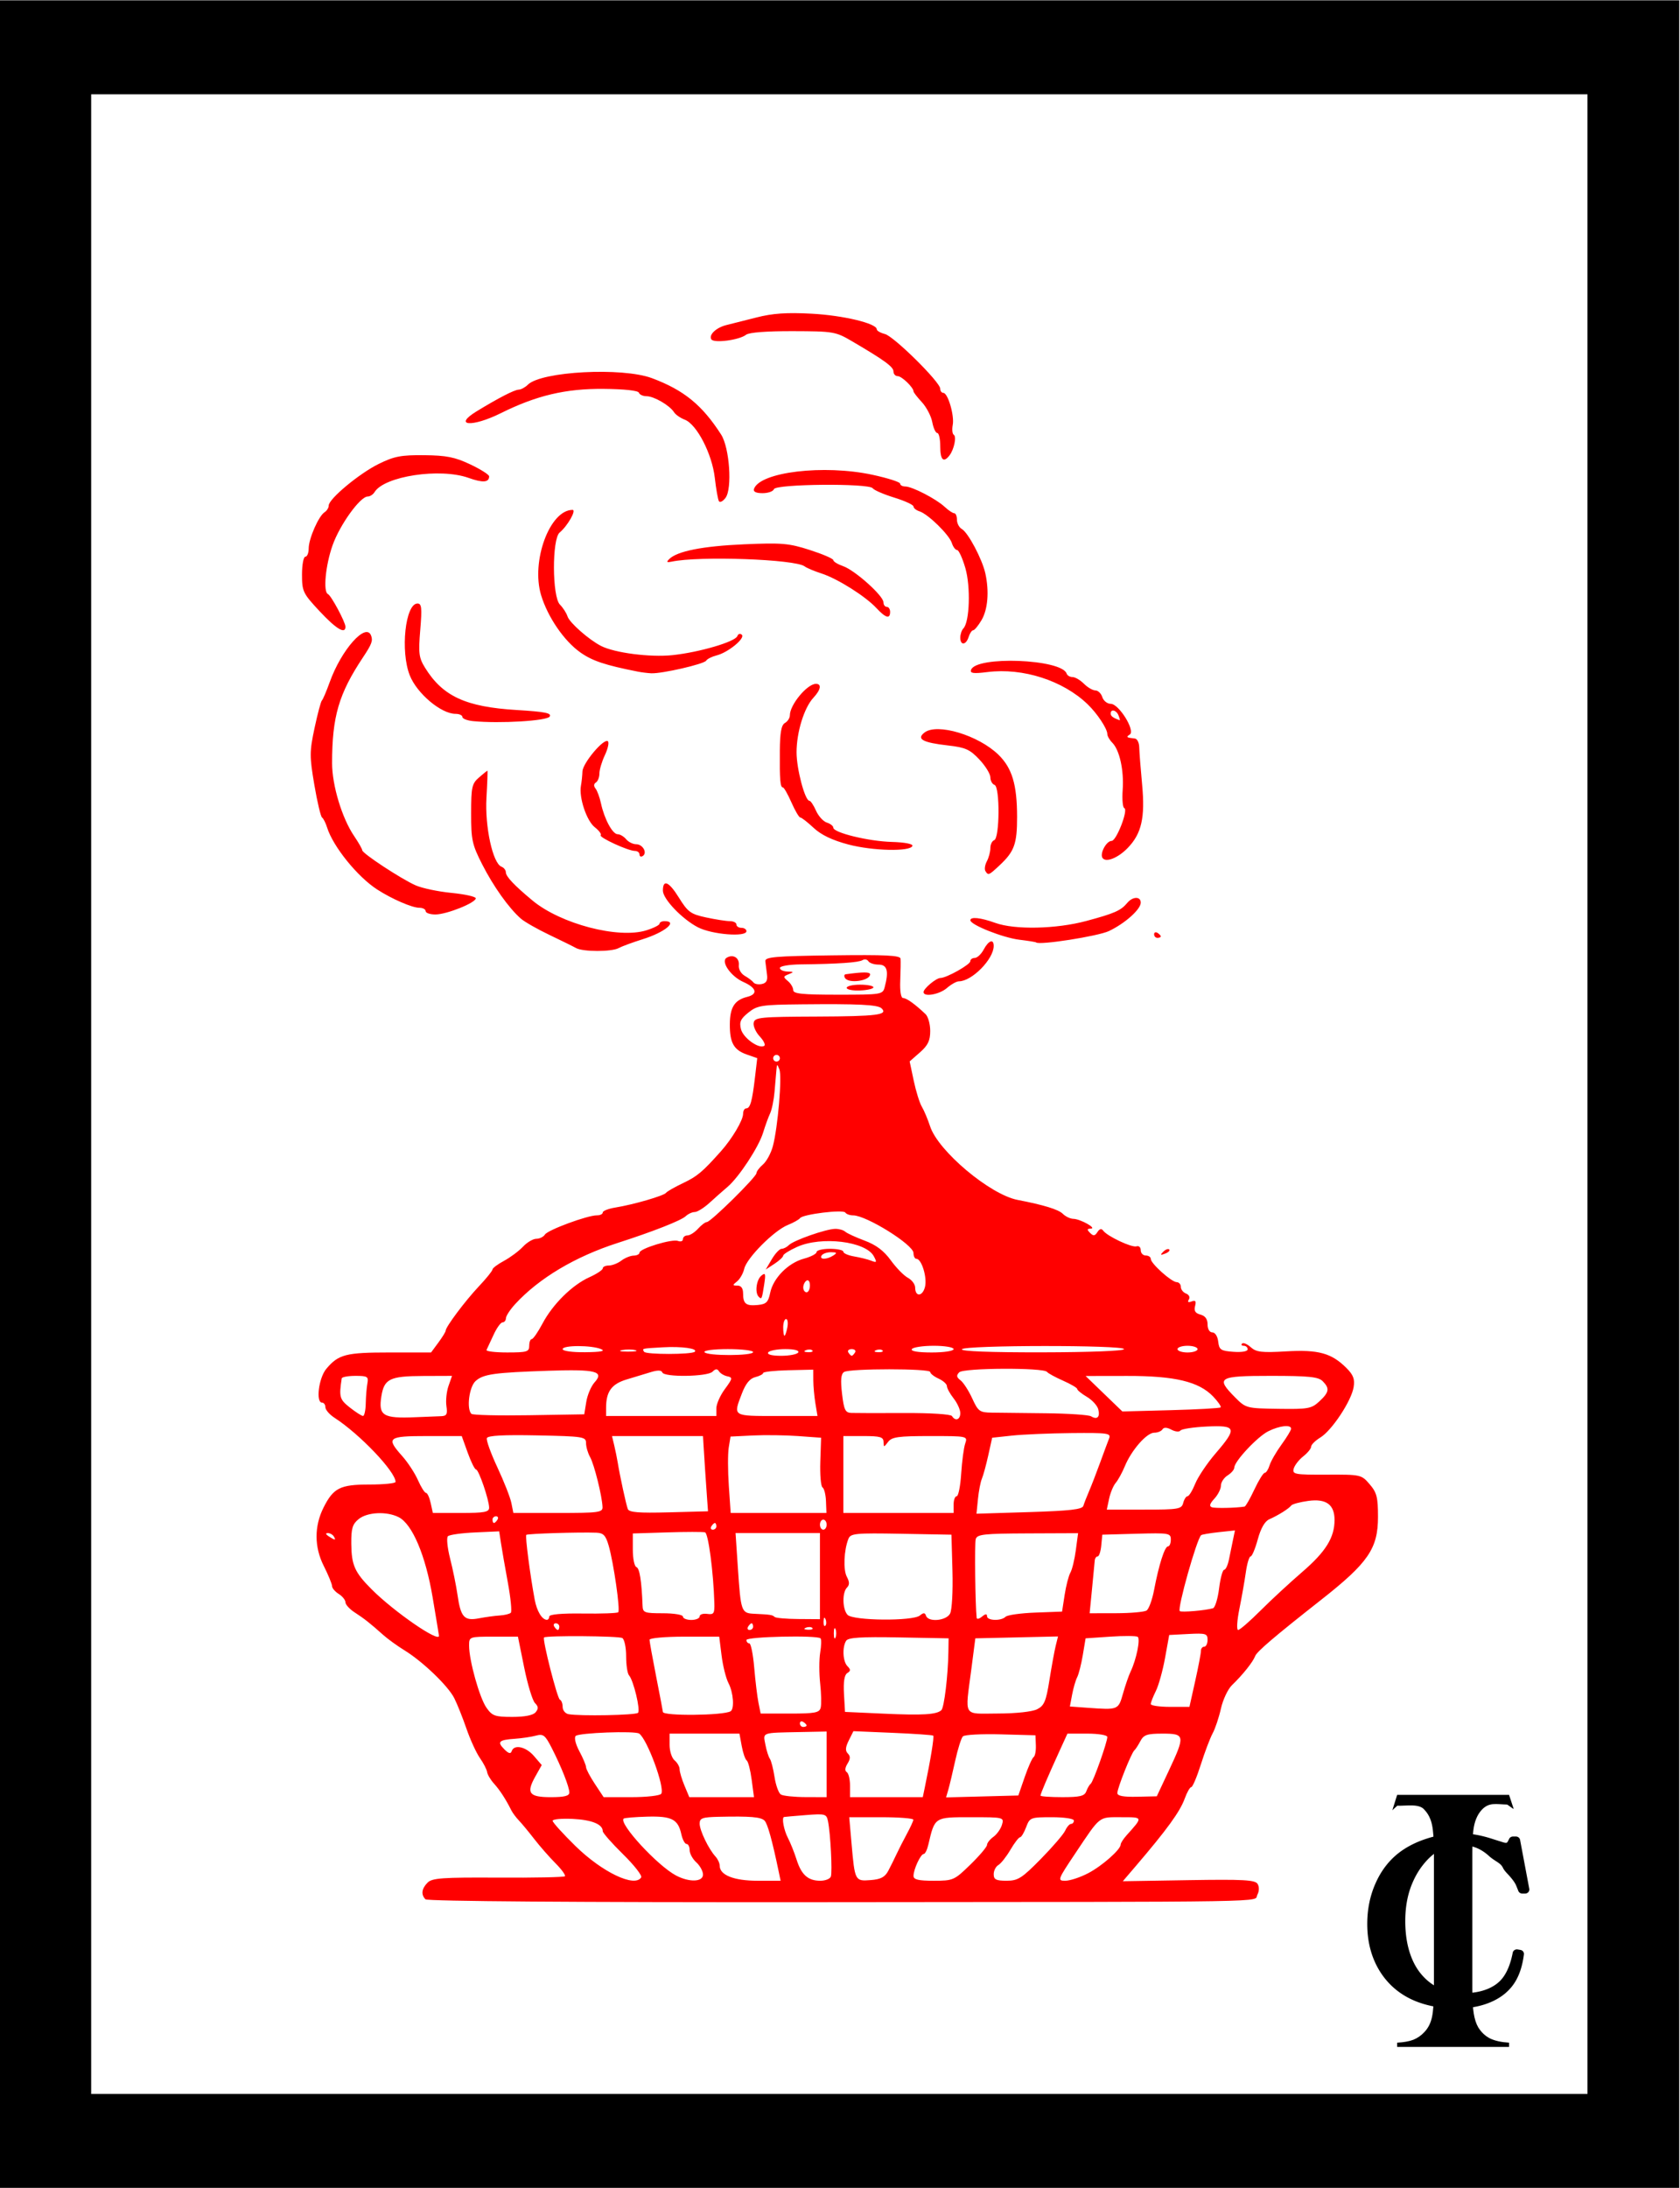
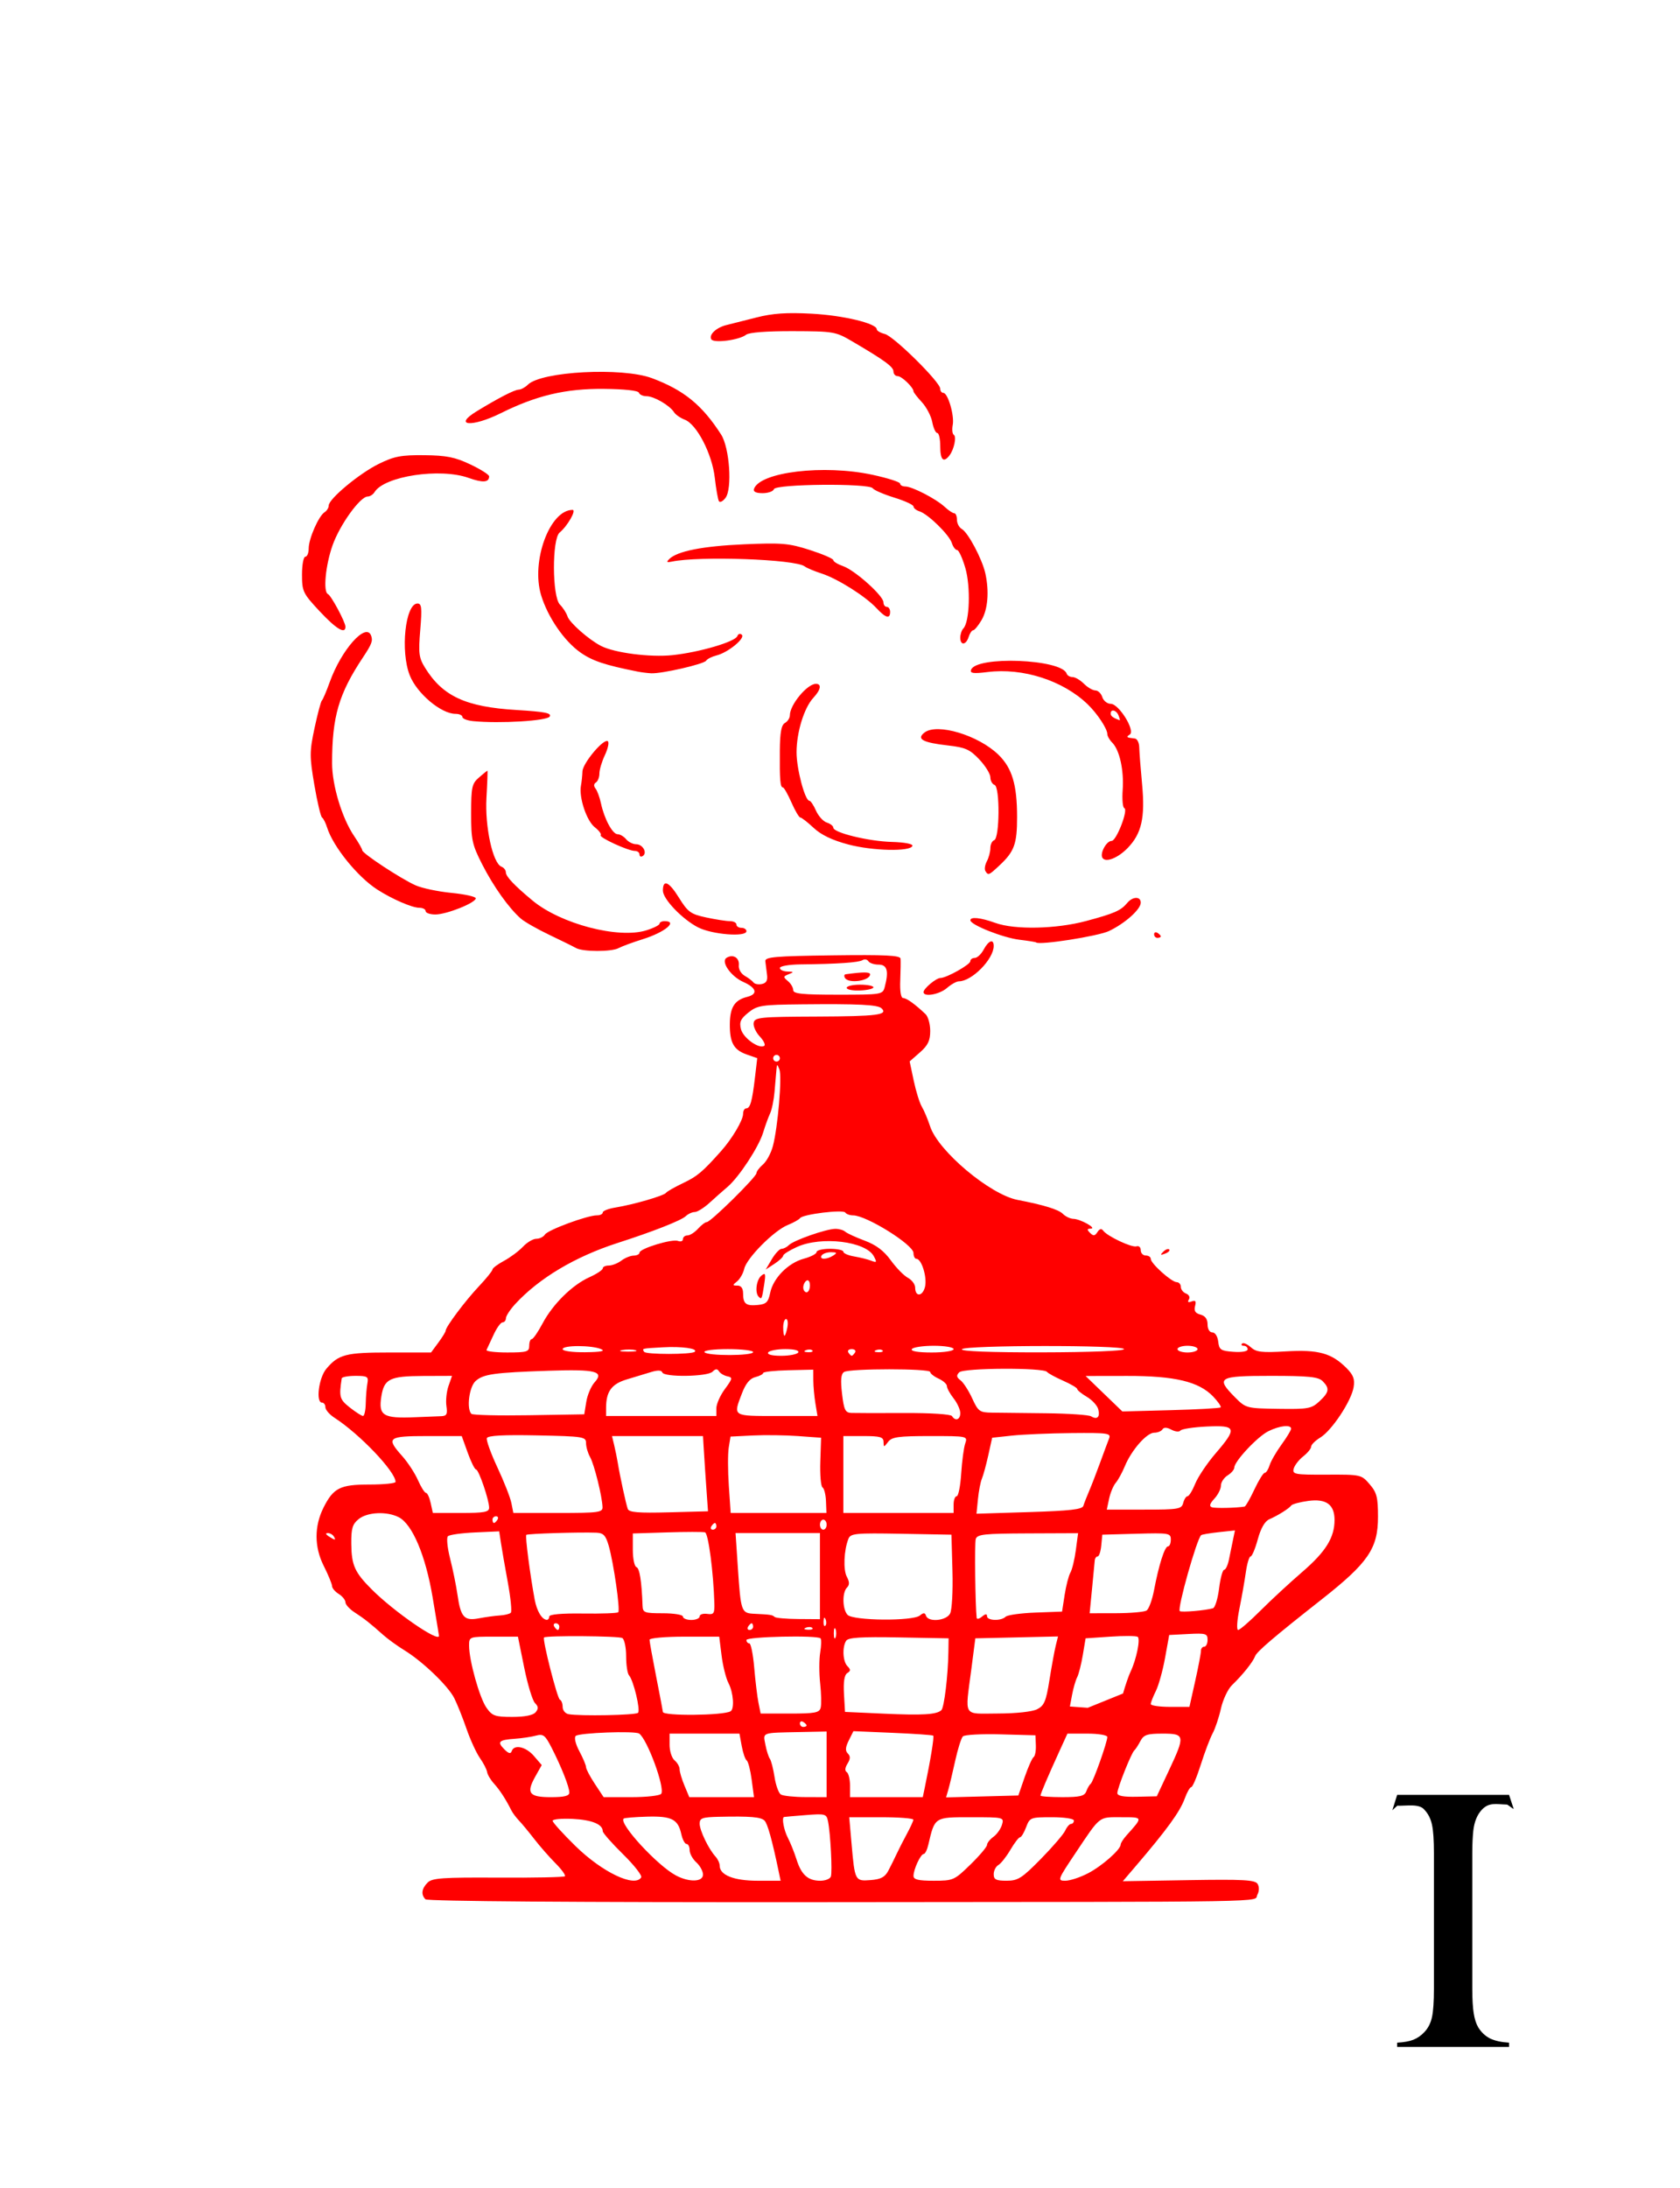
<svg xmlns="http://www.w3.org/2000/svg" xmlns:ns1="http://www.inkscape.org/namespaces/inkscape" xmlns:ns2="http://sodipodi.sourceforge.net/DTD/sodipodi-0.dtd" width="149.902mm" height="195.099mm" viewBox="0 0 531.15 691.295" id="svg17897" version="1.1" ns1:version="0.91 r13725" ns2:docname="L3_1924.svg">
  <defs id="defs17899" />
  <ns2:namedview id="base" pagecolor="#ffffff" bordercolor="#666666" borderopacity="1.0" ns1:pageopacity="0.0" ns1:pageshadow="2" ns1:zoom="0.35" ns1:cx="831.60687" ns1:cy="495.43508" ns1:document-units="px" ns1:current-layer="layer1" showgrid="false" fit-margin-top="0" fit-margin-left="0" fit-margin-right="0" fit-margin-bottom="0" ns1:window-width="1680" ns1:window-height="997" ns1:window-x="1672" ns1:window-y="-8" ns1:window-maximized="1" />
  <g ns1:label="1. réteg" ns1:groupmode="layer" id="layer1" transform="translate(1115.178,-336.502)">
    <g transform="translate(-1224.33,137.098)" id="g22535">
      <g transform="matrix(0.999,0,0,1.023,-1457.467,1407.972)" id="g9105">
        <g id="g8946" transform="matrix(1.037,0,0,1.037,-57.638,18.585)">
-           <rect ry="0" y="-1143.072" x="1581.639" height="623.586" width="484.647" id="rect8944" style="opacity:1;fill:none;fill-opacity:1;fill-rule:nonzero;stroke:#000000;stroke-width:28;stroke-linejoin:miter;stroke-miterlimit:4;stroke-dasharray:none;stroke-dashoffset:0;stroke-opacity:1" />
-         </g>
+           </g>
        <g style="fill:#000000" transform="matrix(1.419,0,0,1.46,1544.378,-1754.53)" id="g8199-1">
          <g style="font-style:normal;font-variant:normal;font-weight:normal;font-stretch:normal;font-size:80px;line-height:125%;font-family:'Baskerville Old Face';-inkscape-font-specification:'Baskerville Old Face';letter-spacing:0px;word-spacing:0px;fill:#000000;fill-opacity:1;stroke:none;stroke-width:1px;stroke-linecap:butt;stroke-linejoin:miter;stroke-opacity:1" id="text8183-8">
            <path style="fill:#000000" d="m 353.344,772.27 1.031,2.974 c -0.143,0.008 -1.359,-0.935 -1.496,-0.925 -2.474,-0.065 -4.015,-0.53 -5.628,1.115 -1.016,1.042 -1.641,2.487 -1.875,4.336 -0.156,1.38 -0.234,2.969 -0.234,4.766 l 0,28.789 c 0,2.161 0.104,3.867 0.312,5.117 0.208,1.25 0.547,2.253 1.016,3.008 0.677,1.042 1.549,1.823 2.617,2.344 1.068,0.495 2.487,0.794 4.258,0.898 l 0,0.898 -24.961,0 0,-0.898 c 1.51,-0.078 2.721,-0.286 3.633,-0.625 0.938,-0.365 1.758,-0.911 2.461,-1.641 0.833,-0.833 1.393,-1.888 1.68,-3.164 0.286,-1.276 0.43,-3.255 0.43,-5.938 l 0,-28.789 c 0,-2.682 -0.143,-4.661 -0.43,-5.938 -0.286,-1.276 -0.846,-2.331 -1.68,-3.164 -1.146,-1.38 -4.012,-0.801 -6.051,-0.877 -0.029,-0.002 -1.114,0.966 -1.114,0.966 l 1.071,-3.253 z" id="path8195-9" ns1:connector-curvature="0" ns2:nodetypes="cccccsssccccccccssssccccc" />
          </g>
          <g style="font-style:normal;font-variant:normal;font-weight:normal;font-stretch:normal;font-size:50.512px;line-height:125%;font-family:'Baskerville Old Face';-inkscape-font-specification:'Baskerville Old Face';letter-spacing:0px;word-spacing:0px;fill:#000000;fill-opacity:1;stroke:none;stroke-width:1px;stroke-linecap:butt;stroke-linejoin:miter;stroke-opacity:1" id="text8187-3">
-             <path transform="matrix(1.104,0,0,1,-37.127,0)" d="m 343.676,780.391 c -2.185,10e-6 -4.371,0.371 -6.541,1.105 -2.151,0.717 -4.025,1.699 -5.607,2.951 a 0.856,0.856 0 0 0 -0.002,0.002 c -2.059,1.64 -3.658,3.814 -4.791,6.475 -1.133,2.644 -1.697,5.537 -1.697,8.648 0,4.065 0.969,7.633 2.926,10.629 a 0.856,0.856 0 0 0 0.002,0.002 c 1.958,2.981 4.722,5.074 8.191,6.213 a 0.856,0.856 0 0 0 0.002,0.002 c 2.159,0.703 4.423,1.053 6.777,1.053 2.523,0 4.776,-0.401 6.74,-1.225 l 0.004,-0.002 c 1.98,-0.824 3.581,-2.044 4.73,-3.643 1.214,-1.685 1.951,-3.893 2.275,-6.59 a 0.856,0.856 0 0 0 -0.705,-0.945 l -0.568,-0.098 a 0.856,0.856 0 0 0 -0.986,0.689 c -0.412,2.236 -1.074,3.96 -1.932,5.188 a 0.856,0.856 0 0 0 -0.002,0.002 c -0.725,1.044 -1.739,1.861 -3.111,2.465 -1.377,0.59 -2.942,0.893 -4.719,0.893 -3.551,0 -6.267,-1.182 -8.383,-3.604 a 0.856,0.856 0 0 0 -0.002,-0.004 c -1.143,-1.295 -2.023,-2.917 -2.635,-4.893 -0.612,-1.976 -0.926,-4.214 -0.926,-6.725 0,-2.954 0.456,-5.559 1.348,-7.828 a 0.856,0.856 0 0 0 0.002,-0.002 c 0.63,-1.622 1.434,-3.051 2.414,-4.295 a 0.856,0.856 0 0 0 0.004,-0.004 c 0.982,-1.263 2.02,-2.201 3.111,-2.844 a 0.856,0.856 0 0 0 0.002,-0.002 c 1.218,-0.719 2.664,-1.09 4.398,-1.09 1.142,0 2.14,0.182 3.012,0.531 0.87,0.348 1.735,0.914 2.592,1.725 0.686,0.649 1.341,1.034 1.822,1.381 0.481,0.347 0.783,0.622 1.027,1.148 a 0.856,0.856 0 0 0 0.002,0.002 c 0.318,0.68 0.853,1.166 1.396,1.816 0.544,0.651 1.07,1.375 1.291,1.98 a 0.856,0.856 0 0 0 0.01,0.025 c 0.094,0.235 0.232,0.594 0.412,1.07 a 0.856,0.856 0 0 0 0.801,0.553 l 0.568,0 a 0.856,0.856 0 0 0 0.842,-1.006 l -1.859,-10.355 a 0.856,0.856 0 0 0 -0.842,-0.705 l -0.592,0 a 0.856,0.856 0 0 0 -0.785,0.514 c -0.147,0.338 -0.268,0.557 -0.322,0.639 -0.128,0.167 -0.156,0.18 -0.322,0.18 -0.152,0 -0.407,-0.045 -0.736,-0.168 a 0.856,0.856 0 0 0 -0.033,-0.012 l -2.014,-0.664 -0.008,-0.002 c -2.291,-0.78 -4.486,-1.178 -6.582,-1.178 z" id="path8205-1" style="fill:#000000" ns1:original="M 343.67578 781.24609 C 341.58755 781.24609 339.49839 781.5996 337.41016 782.30664 C 335.33837 782.99723 333.55488 783.93526 332.05859 785.11914 C 330.11834 786.66476 328.60671 788.71114 327.52148 791.25977 C 326.43626 793.79196 325.89258 796.56324 325.89258 799.57227 C 325.89258 803.5021 326.82166 806.88782 328.67969 809.73242 C 330.53772 812.56058 333.11884 814.5183 336.42383 815.60352 C 338.49562 816.27767 340.66645 816.61523 342.93555 816.61523 C 345.36908 816.61523 347.50607 816.22789 349.34766 815.45508 C 351.20569 814.68227 352.66251 813.56497 353.71484 812.10156 C 354.81651 810.57238 355.52353 808.50812 355.83594 805.91016 L 355.26758 805.8125 C 354.84007 808.13093 354.14899 809.97119 353.19531 811.33594 C 352.37317 812.51982 351.21504 813.4419 349.71875 814.09961 C 348.22246 814.74088 346.53658 815.06055 344.66211 815.06055 C 340.91316 815.06055 337.90388 813.76202 335.63477 811.16406 C 334.40156 809.76643 333.46549 808.03077 332.82422 805.95898 C 332.18295 803.88719 331.86133 801.56199 331.86133 798.98047 C 331.86133 795.93856 332.33034 793.22404 333.26758 790.83984 C 333.92529 789.14623 334.7727 787.64159 335.80859 786.32617 C 336.84448 784.9943 337.96178 783.97657 339.16211 783.26953 C 340.52686 782.46384 342.13806 782.06055 343.99609 782.06055 C 345.2293 782.06055 346.3396 782.25771 347.32617 782.65234 C 348.31274 783.04697 349.26671 783.67931 350.1875 784.55078 C 351.40427 785.70177 352.58529 785.95864 353.22656 787.33984 C 353.5883 788.11264 355.36786 789.62852 355.94336 791.20703 C 356.04201 791.45367 356.18046 791.81613 356.36133 792.29297 L 356.92969 792.29297 L 355.07031 781.9375 L 354.47852 781.9375 C 354.31409 782.31568 354.17369 782.58557 354.05859 782.75 C 353.79551 783.0953 353.4599 783.26953 353.04883 783.26953 C 352.75286 783.26953 352.40635 783.19487 352.01172 783.04688 L 349.99023 782.38086 C 347.77046 781.62449 345.66535 781.24609 343.67578 781.24609 z " ns1:radius="0.85619277" ns2:type="inkscape:offset" />
-           </g>
+             </g>
        </g>
      </g>
-       <path ns2:nodetypes="ccssssccsscsccscscssssccsscsccsssccsccsccssssscccccccsscccsccscscccccssccscccssscscsccsssscssscssccsscccsscccccscscsccsccccsssccsssscccsscscscssccccscccscccscscsscssccscssssscsssssscssssscssssssccsccccssscscsscssscccccsssccccsccscsscccccccsccsccscccccscccsscccccsccssccsscssscsccsssssscsscsscscccscscscccsscssssccccscccscscccsccsscccscccsccccsccccccccssccccccssscccssccsssscssccscsssssssssssccsccscccssscscccscccccccccscccscccccscsccscccsccsssccccccsscsccccccccscccscccsscccccsccccccssssccscccccccsssscccscccccsssssssssssssssssscsscsscssccssccccscsscccsccccscsscssccccccccssccsccscccccscscccscccccsccscsscccscsccscccsscsssscsccccccccscccccscscsccsccccscccccccccccscccccssccsccscccsccsscccscccccccscccsccccsccccsssccscccsscsscscscsssssssssssscscssssscscccsccsscsccscssssscscccccsccssccssscsscccccssssscssscssssssccsscccssssssscsscscccscsscsscssssssssccssssssscscssccscscccscccsscssscsccscccsccssssssscscscsccsccsssssccccccscssssccsssssssssssssscscccsccccsssccsssccccsccssssscsccscccsssscsssssccsccccsccssccccccscccssscscsscccsscsssscsccccsscscssccccssccccsccccccscssssscccsccsscssccsscsssssscsccsscsscsscsccsscscssscccssscsssccscccsscssssssccccssccssccs" style="fill:#ff0000;fill-opacity:1" d="m 243.672,799.528 c -1.473,-1.473 -1.229,-3.375 0.68,-5.284 1.435,-1.435 4.73,-1.666 22.265,-1.563 11.319,0.066 20.83,-0.129 21.136,-0.434 0.305,-0.305 -1.038,-2.156 -2.984,-4.114 -1.947,-1.957 -4.965,-5.402 -6.709,-7.655 -1.743,-2.253 -3.919,-4.88 -4.835,-5.837 -0.916,-0.957 -2.004,-2.417 -2.418,-3.244 -1.753,-3.501 -3.622,-6.38 -5.464,-8.414 -1.081,-1.194 -2.063,-2.844 -2.184,-3.667 -0.121,-0.823 -1.148,-2.82 -2.283,-4.439 -1.135,-1.619 -3.048,-5.796 -4.252,-9.282 -1.204,-3.486 -2.939,-7.823 -3.857,-9.637 -1.96,-3.876 -9.979,-11.57 -15.746,-15.108 -2.234,-1.37 -5.259,-3.559 -6.723,-4.864 -4.186,-3.733 -5.942,-5.118 -9.042,-7.128 -1.588,-1.03 -2.888,-2.461 -2.888,-3.179 0,-0.718 -0.951,-1.9 -2.113,-2.626 -1.162,-0.726 -2.113,-1.841 -2.113,-2.478 0,-0.637 -1.196,-3.54 -2.658,-6.45 -2.975,-5.924 -2.993,-12.479 -0.05,-18.35 3.118,-6.22 5.257,-7.302 14.438,-7.302 4.587,0 8.341,-0.373 8.341,-0.83 0,-3.224 -11.264,-15.059 -19.279,-20.247 -1.598,-1.034 -2.905,-2.539 -2.905,-3.344 0,-0.805 -0.475,-1.463 -1.056,-1.463 -2.047,0 -1.051,-7.84 1.359,-10.693 3.849,-4.558 6.165,-5.154 20.031,-5.154 l 13.077,0 2.312,-3.127 c 1.271,-1.72 2.312,-3.417 2.312,-3.771 0,-1.187 6.18,-9.428 10.508,-14.013 2.355,-2.495 4.282,-4.882 4.282,-5.306 0,-0.424 1.639,-1.653 3.641,-2.731 2.003,-1.079 4.7,-3.088 5.995,-4.466 1.294,-1.378 3.198,-2.505 4.23,-2.505 1.032,0 2.256,-0.604 2.721,-1.341 0.92,-1.461 13.438,-6.082 16.428,-6.065 1.017,0.01 1.849,-0.402 1.849,-0.907 0,-0.505 1.783,-1.205 3.962,-1.557 5.725,-0.925 15.347,-3.712 16.043,-4.648 0.328,-0.441 2.735,-1.817 5.35,-3.058 4.514,-2.143 6.158,-3.522 11.991,-10.057 3.568,-3.998 7.025,-9.828 7.025,-11.846 0,-0.948 0.443,-1.724 0.985,-1.724 1.258,0 1.884,-2.21 2.773,-9.784 l 0.714,-6.087 -3.315,-1.156 c -4.112,-1.434 -5.393,-3.727 -5.35,-9.58 0.039,-5.328 1.503,-7.632 5.476,-8.621 3.498,-0.871 2.988,-2.858 -1.211,-4.717 -3.944,-1.746 -7.21,-6.45 -5.298,-7.632 2.056,-1.271 4.135,0 3.874,2.364 -0.132,1.2 0.686,2.651 1.879,3.332 1.162,0.663 2.408,1.609 2.768,2.102 0.36,0.493 1.549,0.711 2.641,0.485 1.427,-0.296 1.885,-1.142 1.624,-3.009 -0.199,-1.429 -0.437,-3.311 -0.528,-4.183 -0.142,-1.354 2.954,-1.626 21.227,-1.871 16.693,-0.223 21.422,0.01 21.525,1.057 0.072,0.738 0.029,3.838 -0.097,6.889 -0.141,3.411 0.211,5.547 0.913,5.547 1.077,0 3.788,1.946 7.095,5.094 0.807,0.768 1.467,3.158 1.467,5.311 0,3.05 -0.719,4.546 -3.251,6.768 l -3.25,2.852 1.29,6.099 c 0.71,3.354 1.863,7.05 2.562,8.212 0.7,1.162 1.877,3.96 2.618,6.218 2.557,7.798 18.945,21.557 27.674,23.235 8.243,1.585 12.899,3.014 14.266,4.381 0.856,0.856 2.355,1.574 3.33,1.595 2.248,0.048 7.597,3.044 5.524,3.095 -1.22,0.03 -1.265,0.304 -0.22,1.349 1.045,1.045 1.518,0.991 2.324,-0.264 0.67,-1.042 1.281,-1.199 1.805,-0.462 1.261,1.772 9.112,5.466 10.565,4.971 0.726,-0.248 1.321,0.302 1.321,1.223 0,0.92 0.713,1.673 1.585,1.673 0.872,0 1.585,0.482 1.585,1.071 0,1.446 6.533,7.311 8.188,7.349 0.726,0.017 1.321,0.693 1.321,1.503 0,0.809 0.743,1.757 1.652,2.105 0.938,0.36 1.32,1.171 0.883,1.877 -0.508,0.821 -0.212,1.03 0.87,0.615 1.229,-0.472 1.502,-0.106 1.09,1.468 -0.395,1.51 0.081,2.261 1.704,2.685 1.504,0.393 2.252,1.426 2.252,3.107 0,1.482 0.623,2.518 1.515,2.518 0.867,0 1.657,1.242 1.849,2.905 0.299,2.6 0.807,2.939 4.824,3.23 2.657,0.192 4.49,-0.131 4.49,-0.792 0,-0.614 -0.555,-1.117 -1.233,-1.117 -0.678,0 -0.918,-0.314 -0.535,-0.698 0.384,-0.384 1.618,0.135 2.743,1.153 1.727,1.563 3.464,1.767 11.178,1.313 10.199,-0.6 14.363,0.546 19.066,5.249 2.203,2.203 2.695,3.52 2.275,6.085 -0.713,4.35 -6.881,13.666 -10.517,15.883 -1.598,0.975 -2.905,2.271 -2.905,2.881 0,0.61 -1.13,1.998 -2.511,3.084 -1.381,1.086 -2.738,2.841 -3.014,3.898 -0.463,1.77 0.365,1.919 10.432,1.874 10.785,-0.048 10.971,-0.01 13.579,3.021 2.266,2.631 2.644,4.106 2.644,10.322 0,10.007 -3.077,14.496 -17.96,26.197 -14.76,11.604 -20.317,16.339 -20.869,17.779 -0.737,1.92 -3.867,5.843 -7.345,9.206 -1.282,1.24 -2.847,4.556 -3.477,7.369 -0.63,2.813 -1.811,6.343 -2.624,7.845 -0.813,1.502 -2.496,5.939 -3.74,9.861 -1.244,3.922 -2.603,7.131 -3.02,7.131 -0.417,0 -1.342,1.615 -2.056,3.589 -1.508,4.17 -5.593,9.793 -15.676,21.578 l -3.907,4.566 20.831,-0.34 c 17.294,-0.282 20.991,-0.08 21.776,1.188 0.564,0.913 0.534,2.295 -0.075,3.434 -1.287,2.404 9.838,2.217 -139.131,2.336 -76.329,0.061 -123.247,-0.282 -123.871,-0.906 z m 68.193,-6.918 c 0.359,-0.58 -2.228,-3.882 -5.748,-7.337 -3.52,-3.455 -6.4,-6.726 -6.4,-7.268 0,-2.177 -3.432,-3.581 -9.478,-3.878 -3.503,-0.172 -6.369,0.095 -6.369,0.594 0,0.499 3.242,4.082 7.204,7.962 8.474,8.298 18.762,13.21 20.791,9.926 z m 19.546,-0.894 c 0,-1.072 -0.951,-2.81 -2.113,-3.861 -1.162,-1.052 -2.113,-2.789 -2.113,-3.861 0,-1.072 -0.438,-1.949 -0.972,-1.949 -0.535,0 -1.279,-1.393 -1.653,-3.096 -1.039,-4.731 -3.036,-5.752 -10.832,-5.537 -3.838,0.106 -7.173,0.387 -7.411,0.625 -1.562,1.562 10.684,14.851 16.545,17.956 4.203,2.226 8.549,2.086 8.549,-0.275 z m 23.934,-0.956 c -2.057,-9.878 -3.519,-15.136 -4.477,-16.093 -1.153,-1.153 -4.473,-1.431 -14.439,-1.21 -5.238,0.117 -6.075,0.414 -6.075,2.162 0,2.156 2.822,8.011 5.018,10.413 0.726,0.794 1.321,2.096 1.321,2.894 0,2.958 4.499,4.739 11.976,4.739 l 7.28,0 z m 16.493,1.585 c 0.51,-1.471 -0.125,-13.695 -0.909,-17.499 -0.476,-2.31 -0.865,-2.416 -7.069,-1.924 -3.611,0.286 -6.685,0.554 -6.83,0.595 -0.781,0.222 -0.059,4.14 1.211,6.576 0.804,1.542 2.043,4.632 2.751,6.867 1.537,4.847 3.617,6.705 7.508,6.705 1.584,0 3.085,-0.594 3.337,-1.321 z m 18.167,-1.849 c 0.768,-1.453 1.947,-3.83 2.621,-5.282 0.674,-1.453 2.129,-4.305 3.233,-6.339 1.104,-2.034 2.031,-4.054 2.059,-4.49 0.027,-0.436 -4.522,-0.792 -10.11,-0.792 l -10.161,0 0.718,8.188 c 1.05,11.969 1.094,12.053 6.032,11.678 3.234,-0.246 4.535,-0.933 5.607,-2.962 z m 25.955,-1.945 c 2.888,-2.813 5.251,-5.607 5.251,-6.21 0,-0.602 0.907,-1.748 2.015,-2.545 1.108,-0.797 2.329,-2.519 2.712,-3.827 0.691,-2.353 0.589,-2.377 -9.81,-2.377 -11.607,0 -11.417,-0.123 -13.483,8.716 -0.373,1.598 -1.027,2.905 -1.452,2.905 -0.964,0 -3.224,4.85 -3.224,6.917 0,1.173 1.504,1.535 6.37,1.535 6.189,0 6.52,-0.145 11.621,-5.115 z m 22.258,-1.764 c 3.72,-3.783 7.193,-7.824 7.717,-8.98 0.525,-1.156 1.357,-2.102 1.849,-2.102 0.492,0 0.895,-0.475 0.895,-1.057 0,-0.597 -3.024,-1.056 -6.959,-1.056 -6.762,0 -6.993,0.09 -8.155,3.169 -0.658,1.743 -1.521,3.169 -1.917,3.169 -0.396,0 -1.767,1.783 -3.047,3.962 -1.28,2.179 -2.99,4.342 -3.802,4.807 -0.811,0.465 -1.475,1.772 -1.475,2.905 0,1.686 0.739,2.06 4.065,2.06 3.607,0 4.827,-0.775 10.829,-6.878 z m 14.919,4.525 c 4.452,-2.316 10.333,-7.499 10.333,-9.105 0,-0.451 0.832,-1.749 1.849,-2.883 5.269,-5.875 5.311,-5.732 -1.678,-5.732 -7.248,0 -6.458,-0.619 -14.479,11.357 -5.659,8.45 -5.756,8.716 -3.192,8.716 1.455,0 4.68,-1.059 7.167,-2.353 z M 289.152,765.798 c 0,-1.776 -2.491,-8.068 -5.608,-14.167 -2.037,-3.985 -2.633,-4.444 -4.956,-3.815 -1.453,0.393 -4.456,0.839 -6.674,0.991 -5.069,0.348 -5.679,0.962 -3.309,3.333 1.349,1.349 2.015,1.515 2.327,0.579 0.751,-2.253 4.48,-1.437 7.042,1.541 l 2.454,2.853 -2.036,3.625 c -2.946,5.245 -1.987,6.517 4.918,6.517 4.26,0 5.844,-0.394 5.844,-1.456 z m 29.068,0.375 c 1.198,-1.938 -4.444,-17.269 -6.996,-19.011 -1.336,-0.912 -19.058,-0.248 -20.058,0.751 -0.538,0.538 -0.044,2.587 1.168,4.85 1.155,2.155 2.1,4.405 2.1,5.001 0,0.596 1.252,2.974 2.782,5.286 l 2.782,4.203 8.777,0 c 4.84,0 9.077,-0.484 9.445,-1.08 z m 28.577,-4.446 c -0.403,-3.04 -1.109,-5.773 -1.568,-6.075 -0.459,-0.301 -1.163,-2.331 -1.564,-4.51 l -0.728,-3.962 -11.045,0 -11.045,0 0,3.568 c 0,1.963 0.713,4.16 1.585,4.883 0.872,0.723 1.585,1.985 1.585,2.804 0,0.819 0.689,3.138 1.531,5.153 l 1.531,3.664 10.226,0 10.226,0 z m 23.703,-4.844 0,-10.37 -8.188,0.165 c -12.581,0.253 -11.924,0.021 -11.182,3.936 0.358,1.888 0.994,3.909 1.414,4.49 0.42,0.581 1.089,3.182 1.486,5.779 0.397,2.597 1.294,5.086 1.993,5.53 0.699,0.444 4.242,0.815 7.874,0.824 l 6.603,0.016 0,-10.37 z m 31.004,7.465 c 1.881,-9.012 3.051,-16.209 2.689,-16.53 -0.228,-0.202 -5.997,-0.602 -12.82,-0.891 l -12.406,-0.524 -1.468,2.943 c -1.073,2.152 -1.154,3.257 -0.298,4.113 0.855,0.855 0.828,1.717 -0.102,3.207 -0.803,1.285 -0.891,2.274 -0.238,2.677 0.569,0.352 1.035,2.275 1.035,4.275 l 0,3.635 11.501,0 11.501,0 0.606,-2.905 z m 31.611,-3.425 c 1.102,-3.191 2.376,-6.043 2.83,-6.339 0.455,-0.295 0.772,-1.963 0.705,-3.706 l -0.122,-3.169 -11.001,-0.303 c -6.051,-0.167 -11.427,0.122 -11.947,0.642 -0.52,0.52 -1.612,3.984 -2.428,7.698 -0.815,3.714 -1.798,7.839 -2.185,9.167 l -0.702,2.414 11.422,-0.301 11.422,-0.301 z m 19.481,4.481 c 0.375,-1.017 1.003,-2.087 1.395,-2.377 0.795,-0.589 5.252,-13.144 5.252,-14.795 0,-0.581 -2.823,-1.052 -6.306,-1.052 l -6.306,0 -2.533,5.546 c -3.644,7.978 -5.984,13.467 -5.984,14.034 0,0.271 3.105,0.492 6.9,0.492 5.607,0 7.028,-0.346 7.582,-1.849 z m 26.089,-6.521 c 5.229,-11.142 5.134,-11.703 -1.973,-11.703 -4.912,0 -5.96,0.355 -7.025,2.377 -0.688,1.307 -1.542,2.615 -1.896,2.905 -0.922,0.756 -5.378,11.938 -5.378,13.496 0,0.905 1.914,1.262 6.236,1.164 l 6.236,-0.141 z M 364.162,744.601 c 0,-0.256 -0.475,-0.76 -1.056,-1.119 -0.581,-0.359 -1.057,-0.149 -1.057,0.466 0,0.615 0.475,1.119 1.057,1.119 0.581,0 1.056,-0.21 1.056,-0.466 z m -85.667,-4.176 c 0.935,-1.126 0.887,-1.81 -0.204,-2.905 -0.785,-0.788 -2.318,-5.83 -3.408,-11.205 l -1.981,-9.772 -7.722,0 c -7.675,0 -7.722,0.017 -7.722,2.838 0,4.699 3.308,16.51 5.493,19.612 1.832,2.601 2.689,2.905 8.184,2.905 3.959,0 6.571,-0.523 7.36,-1.473 z m 32.368,0.183 c 0.846,-0.841 -1.418,-10.268 -2.85,-11.863 -0.495,-0.552 -0.901,-3.258 -0.901,-6.012 0,-2.755 -0.542,-5.343 -1.203,-5.752 -1.083,-0.669 -24.115,-0.838 -24.752,-0.182 -0.582,0.6 4.184,19.313 5.003,19.641 0.484,0.194 0.88,1.229 0.88,2.3 0,1.071 0.832,2.101 1.849,2.289 3.608,0.667 21.219,0.33 21.974,-0.42 z m 29.264,-0.487 c 1.28,-0.744 0.897,-5.92 -0.658,-8.902 -0.791,-1.515 -1.773,-5.438 -2.182,-8.716 l -0.745,-5.961 -11.017,0 c -6.059,0 -11.017,0.44 -11.017,0.979 0,0.538 0.951,5.803 2.113,11.699 1.162,5.896 2.113,10.893 2.113,11.104 0,1.332 19.064,1.151 21.393,-0.203 z m 66.64,-0.344 c 0.896,-0.811 2.118,-10.929 2.231,-18.48 l 0.064,-4.226 -15.767,-0.293 c -11.905,-0.222 -15.976,0.037 -16.623,1.056 -1.295,2.04 -1.057,6.57 0.423,8.05 1.045,1.045 1.032,1.484 -0.062,2.16 -0.924,0.571 -1.266,2.715 -1.048,6.559 l 0.325,5.711 12.149,0.553 c 12.427,0.565 16.763,0.308 18.307,-1.089 z m -38.148,-0.785 c 0.263,-1.017 0.189,-4.464 -0.163,-7.659 -0.352,-3.196 -0.35,-7.59 0.01,-9.764 0.356,-2.174 0.406,-4.195 0.11,-4.49 -1.047,-1.047 -23.427,-0.55 -23.427,0.52 0,0.581 0.406,1.056 0.901,1.056 0.496,0 1.195,3.447 1.554,7.659 0.359,4.213 0.963,9.204 1.344,11.093 l 0.691,3.434 9.253,0 c 7.926,0 9.321,-0.265 9.73,-1.849 z m 68.434,0.484 c 2.242,-1.134 2.824,-2.514 3.892,-9.229 0.691,-4.342 1.583,-9.217 1.983,-10.834 l 0.728,-2.939 -13.071,0.298 -13.071,0.298 -1.23,9.508 c -2.042,15.787 -2.935,14.265 8.361,14.247 5.742,-0.01 10.86,-0.566 12.409,-1.349 z m 27.155,-4.974 c 0.743,-2.615 1.809,-5.705 2.369,-6.867 1.853,-3.844 3.203,-10.458 2.255,-11.046 -0.509,-0.316 -4.42,-0.337 -8.691,-0.047 l -7.764,0.528 -0.884,5.282 c -0.486,2.905 -1.286,6.056 -1.776,7.001 -0.491,0.945 -1.211,3.415 -1.6,5.487 l -0.707,3.769 5.653,0.409 c 9.648,0.699 9.666,0.692 11.145,-4.517 z m 22.824,-3.962 c 1.006,-4.503 1.821,-8.782 1.811,-9.508 -0.01,-0.726 0.457,-1.321 1.038,-1.321 0.581,0 1.057,-0.975 1.057,-2.166 0,-1.969 -0.552,-2.137 -6.065,-1.849 l -6.065,0.317 -1.309,7.244 c -0.72,3.984 -2.031,8.692 -2.914,10.463 -0.883,1.77 -1.606,3.621 -1.606,4.113 0,0.492 2.75,0.894 6.112,0.894 l 6.112,0 z M 373.313,714.166 c -0.293,-0.726 -0.533,-0.132 -0.533,1.321 0,1.453 0.24,2.047 0.533,1.321 0.293,-0.726 0.293,-1.915 0,-2.641 z m -125.369,2.113 c 0,-0.145 -0.911,-5.631 -2.017,-12.189 -2.234,-13.244 -6.417,-23.114 -10.724,-25.3 -3.78,-1.919 -9.899,-1.629 -12.65,0.598 -1.977,1.601 -2.38,2.946 -2.336,7.794 0.062,6.781 1.071,9.036 6.458,14.424 7.061,7.061 21.321,16.898 21.27,14.673 z m 38.039,-2.905 c 0,-0.581 -0.504,-1.056 -1.119,-1.056 -0.615,0 -0.825,0.475 -0.466,1.056 0.359,0.581 0.863,1.056 1.119,1.056 0.256,0 0.466,-0.475 0.466,-1.056 z m 61.275,0 c 0,-0.581 -0.21,-1.056 -0.466,-1.056 -0.256,0 -0.76,0.475 -1.119,1.056 -0.359,0.581 -0.15,1.056 0.466,1.056 0.615,0 1.119,-0.475 1.119,-1.056 z m 18.73,0.418 c -0.351,-0.351 -1.262,-0.389 -2.025,-0.083 -0.843,0.337 -0.592,0.588 0.638,0.638 1.114,0.046 1.738,-0.204 1.387,-0.555 z m 141.612,-5.419 c 3.329,-3.331 9.313,-8.866 13.299,-12.299 7.406,-6.379 10.184,-10.852 10.184,-16.398 0,-4.886 -2.651,-6.807 -8.323,-6.029 -2.623,0.359 -5.032,1.006 -5.354,1.438 -0.745,0.998 -4.179,3.153 -6.968,4.374 -1.398,0.612 -2.673,2.84 -3.624,6.336 -0.808,2.966 -1.829,5.393 -2.269,5.393 -0.44,0 -1.12,2.258 -1.51,5.018 -0.39,2.76 -1.312,7.99 -2.049,11.621 -0.737,3.632 -0.912,6.603 -0.389,6.603 0.523,0 3.674,-2.726 7.002,-6.057 z m -137.434,2.689 c -0.337,-0.843 -0.588,-0.592 -0.638,0.638 -0.046,1.114 0.204,1.738 0.555,1.387 0.351,-0.351 0.389,-1.262 0.083,-2.025 z m -103.022,-1.212 c 1.55,-0.096 3.128,-0.485 3.508,-0.865 0.379,-0.38 -0.04,-4.659 -0.931,-9.508 -0.892,-4.85 -1.874,-10.482 -2.183,-12.515 l -0.562,-3.698 -7.664,0.346 c -4.215,0.191 -8.061,0.731 -8.548,1.201 -0.486,0.47 -0.173,3.642 0.695,7.049 0.869,3.407 1.921,8.571 2.338,11.477 1.018,7.088 2.131,8.304 6.782,7.409 2.061,-0.397 5.015,-0.8 6.565,-0.896 z m 15.67,0.322 c 0,-0.685 3.939,-1.034 10.624,-0.94 5.843,0.082 10.874,-0.1 11.179,-0.406 0.687,-0.687 -1.47,-15.689 -3.03,-21.072 -0.932,-3.215 -1.664,-3.981 -3.886,-4.064 -5.497,-0.206 -21.766,0.3 -22.16,0.689 -0.387,0.382 1.229,12.801 2.666,20.484 0.673,3.6 2.281,6.28 3.814,6.358 0.436,0.022 0.792,-0.45 0.792,-1.049 z m 47.541,-0.034 c 0,-0.618 1.07,-0.974 2.377,-0.792 2.091,0.291 2.364,-0.114 2.272,-3.367 -0.278,-9.79 -1.901,-22.109 -2.952,-22.401 -0.643,-0.179 -6.042,-0.172 -11.998,0.015 l -10.829,0.34 0,5.124 c 0,2.818 0.513,5.295 1.14,5.504 1.002,0.334 1.648,4.401 1.941,12.21 0.082,2.191 0.585,2.377 6.428,2.377 3.522,0 6.339,0.47 6.339,1.056 0,0.581 1.188,1.056 2.641,1.056 1.453,0 2.641,-0.505 2.641,-1.123 z m 38.033,-12.733 0,-13.612 -13.342,0 -13.342,0 0.724,10.829 c 0.942,14.084 1.086,14.492 5.165,14.687 5.159,0.247 5.808,0.348 6.463,1.003 0.335,0.335 3.696,0.63 7.47,0.657 l 6.862,0.049 0,-13.612 z m 31.593,12.452 c 1.154,-0.952 1.603,-0.933 1.945,0.082 0.71,2.109 6.383,1.601 7.604,-0.681 0.598,-1.118 0.93,-7.067 0.752,-13.47 l -0.319,-11.468 -15.91,-0.291 c -14.413,-0.264 -15.981,-0.115 -16.658,1.585 -1.435,3.6 -1.695,9.783 -0.503,12.009 0.868,1.622 0.881,2.562 0.047,3.397 -1.563,1.563 -1.462,6.821 0.166,8.617 1.699,1.876 20.649,2.057 22.877,0.219 z m 21.23,0.218 c 0,1.444 4.466,1.58 5.867,0.178 0.554,-0.554 4.799,-1.148 9.434,-1.321 l 8.426,-0.313 0.815,-5.282 c 0.448,-2.905 1.268,-6.073 1.822,-7.039 0.553,-0.966 1.326,-4.163 1.716,-7.105 l 0.71,-5.348 -15.938,0.066 c -13.926,0.058 -15.999,0.288 -16.424,1.823 -0.385,1.392 -0.151,20.866 0.298,24.864 0.057,0.507 0.817,0.33 1.688,-0.394 1.095,-0.909 1.585,-0.949 1.585,-0.129 z m 50.434,-1.79 c 0.72,-0.457 1.789,-3.364 2.376,-6.46 1.517,-8 3.37,-13.807 4.407,-13.807 0.489,0 0.889,-0.967 0.889,-2.15 0,-2.042 -0.544,-2.135 -10.829,-1.849 l -10.829,0.301 -0.331,3.434 c -0.182,1.888 -0.697,3.433 -1.144,3.433 -0.447,0 -0.862,0.594 -0.921,1.321 -0.059,0.726 -0.445,4.767 -0.858,8.98 l -0.75,7.659 8.341,-0.016 c 4.587,-0.01 8.929,-0.39 9.649,-0.847 z m 21.01,-0.725 c 0.654,-0.197 1.52,-3.01 1.925,-6.252 0.405,-3.242 1.124,-5.894 1.597,-5.894 0.473,0 1.152,-1.426 1.509,-3.169 0.356,-1.743 0.932,-4.542 1.279,-6.221 l 0.631,-3.051 -5.121,0.551 c -2.816,0.303 -5.323,0.73 -5.571,0.948 -1.394,1.231 -7.571,23.17 -6.754,23.986 0.462,0.462 8.174,-0.197 10.506,-0.898 z M 214.671,684.849 c -0.359,-0.581 -1.219,-1.049 -1.911,-1.04 -0.756,0.01 -0.626,0.425 0.326,1.04 2.03,1.312 2.395,1.312 1.585,0 z m 120.966,-3.169 c 0,-0.581 -0.21,-1.057 -0.466,-1.057 -0.256,0 -0.76,0.475 -1.119,1.057 -0.359,0.581 -0.149,1.056 0.466,1.056 0.615,0 1.119,-0.475 1.119,-1.056 z m 34.863,-0.528 c 0,-0.872 -0.475,-1.585 -1.056,-1.585 -0.581,0 -1.056,0.713 -1.056,1.585 0,0.872 0.475,1.585 1.056,1.585 0.581,0 1.056,-0.713 1.056,-1.585 z m -104.062,-1.585 c 0.359,-0.581 0.149,-1.057 -0.466,-1.057 -0.615,0 -1.119,0.475 -1.119,1.057 0,0.581 0.21,1.056 0.466,1.056 0.256,0 0.76,-0.475 1.119,-1.056 z m -2.641,-3.763 c 0,-2.452 -3.299,-12.084 -4.139,-12.084 -0.399,0 -1.581,-2.377 -2.626,-5.282 l -1.9,-5.282 -10.987,0 c -12.406,0 -13.026,0.505 -7.803,6.355 1.751,1.962 3.982,5.375 4.957,7.586 0.975,2.21 2.119,4.019 2.542,4.019 0.423,0 1.082,1.426 1.465,3.169 l 0.696,3.169 8.896,0 c 7.36,0 8.896,-0.285 8.896,-1.65 z m 35.852,-0.198 c -0.126,-3.431 -2.616,-13.453 -3.92,-15.778 -0.712,-1.269 -1.294,-3.265 -1.294,-4.436 0,-2.022 -0.773,-2.144 -15.455,-2.446 -10.64,-0.219 -15.595,0.048 -15.904,0.857 -0.247,0.646 1.254,4.812 3.335,9.257 2.081,4.445 4.068,9.502 4.415,11.238 l 0.631,3.156 14.13,0 c 12.779,0 14.124,-0.177 14.062,-1.849 z m 33.042,-2.905 c -0.39,-5.407 -0.891,-12.92 -1.109,-16.639 l -0.171,-2.905 -14.385,0 -14.385,0 0.698,2.905 c 0.384,1.598 0.892,4.094 1.128,5.547 0.697,4.279 2.611,13.093 3.169,14.592 0.396,1.062 3.419,1.309 12.938,1.056 l 12.422,-0.329 z m 37.604,1.012 c -0.077,-2.058 -0.569,-4.007 -1.092,-4.33 -0.523,-0.323 -0.839,-3.988 -0.701,-8.143 l 0.25,-7.555 -7.313,-0.528 c -4.022,-0.29 -10.466,-0.373 -14.319,-0.182 l -7.006,0.346 -0.563,3.471 c -0.31,1.909 -0.298,7.339 0.026,12.068 l 0.589,8.597 15.136,0 15.136,0 -0.141,-3.742 z m 40.351,1.101 c 0,-1.453 0.436,-2.641 0.97,-2.641 0.533,0 1.175,-3.209 1.426,-7.131 0.251,-3.922 0.821,-8.201 1.266,-9.508 0.808,-2.372 0.786,-2.377 -11.082,-2.377 -10.087,0 -12.105,0.281 -13.295,1.849 -1.337,1.761 -1.405,1.761 -1.437,0 -0.029,-1.552 -1.053,-1.849 -6.372,-1.849 l -6.339,0 0,12.149 0,12.149 17.432,0 17.432,0 z m 41.022,0.397 c 0.24,-0.799 1.05,-2.879 1.8,-4.623 0.75,-1.743 2.315,-5.784 3.478,-8.98 1.163,-3.196 2.444,-6.643 2.847,-7.659 0.674,-1.702 -0.265,-1.84 -11.794,-1.734 -6.89,0.064 -15.37,0.42 -18.845,0.792 l -6.318,0.678 -1.227,5.543 c -0.675,3.049 -1.583,6.376 -2.019,7.395 -0.436,1.019 -0.998,3.926 -1.25,6.461 l -0.458,4.609 16.674,-0.515 c 12.899,-0.398 16.773,-0.844 17.111,-1.968 z m 31.568,-0.925 c 0.304,-1.162 0.921,-2.113 1.371,-2.113 0.45,0 1.543,-1.783 2.428,-3.962 0.885,-2.179 3.789,-6.497 6.454,-9.594 6.892,-8.014 6.59,-8.922 -2.815,-8.47 -4.213,0.202 -7.955,0.774 -8.317,1.27 -0.362,0.496 -1.64,0.376 -2.841,-0.267 -1.439,-0.77 -2.406,-0.807 -2.838,-0.109 -0.36,0.583 -1.535,1.059 -2.611,1.059 -2.361,0 -7.173,5.48 -9.277,10.565 -0.841,2.034 -2.143,4.411 -2.892,5.282 -0.749,0.872 -1.69,3.13 -2.092,5.018 l -0.73,3.433 11.804,0 c 10.915,0 11.846,-0.159 12.357,-2.113 z m 19.406,1.155 c 0.336,-0.054 1.725,-2.475 3.086,-5.381 1.361,-2.905 2.836,-5.282 3.279,-5.282 0.443,0 1.134,-1.07 1.537,-2.377 0.403,-1.307 2.099,-4.253 3.769,-6.547 1.67,-2.293 3.036,-4.552 3.036,-5.018 0,-1.378 -3.653,-0.972 -7.205,0.8 -3.454,1.723 -10.755,9.525 -10.755,11.494 0,0.627 -0.951,1.734 -2.113,2.46 -1.162,0.726 -2.113,2.177 -2.113,3.224 0,1.048 -0.937,2.91 -2.082,4.139 -1.445,1.551 -1.687,2.376 -0.792,2.697 1.038,0.372 7.56,0.241 10.353,-0.209 z m -254.083,-28.56 c 1.822,-0.053 2.116,-0.595 1.734,-3.199 -0.253,-1.725 0.042,-4.577 0.656,-6.339 l 1.117,-3.203 -9.189,0.034 c -10.468,0.038 -12.264,0.912 -13.145,6.396 -0.99,6.158 0.513,7.079 10.823,6.628 3.196,-0.14 6.798,-0.282 8.005,-0.317 z m 164.2,-0.977 c 0,-1.084 -0.951,-3.179 -2.113,-4.657 -1.162,-1.477 -2.113,-3.216 -2.113,-3.863 0,-0.647 -1.188,-1.718 -2.641,-2.38 -1.453,-0.662 -2.641,-1.603 -2.641,-2.09 0,-1.138 -25.441,-1.136 -27.235,0 -0.982,0.623 -1.159,2.496 -0.647,6.851 0.603,5.13 1.026,6.007 2.936,6.086 1.227,0.05 8.748,0.064 16.712,0.026 8.336,-0.038 14.751,0.372 15.117,0.964 1.06,1.716 2.624,1.155 2.624,-0.941 z m 43.617,-1.215 c -0.306,-1.17 -1.925,-2.936 -3.599,-3.924 -1.673,-0.988 -3.042,-2.098 -3.042,-2.465 0,-0.368 -2.021,-1.559 -4.49,-2.648 -2.47,-1.089 -4.745,-2.333 -5.058,-2.765 -1.011,-1.397 -26.372,-1.283 -27.76,0.125 -0.969,0.983 -0.878,1.556 0.398,2.522 0.908,0.687 2.572,3.258 3.698,5.712 1.899,4.142 2.349,4.467 6.272,4.515 2.324,0.029 10.024,0.116 17.111,0.194 7.087,0.078 13.482,0.511 14.212,0.962 1.92,1.187 2.898,0.222 2.258,-2.227 z M 224.786,642.854 c 0.043,-2.179 0.278,-5.031 0.522,-6.339 0.399,-2.142 0.026,-2.377 -3.776,-2.377 -2.321,0 -4.273,0.357 -4.34,0.792 -0.896,5.895 -0.687,6.645 2.563,9.207 1.852,1.46 3.725,2.66 4.161,2.667 0.436,0.01 0.828,-1.771 0.871,-3.95 z m 69.729,-0.525 c 0.353,-2.177 1.531,-4.94 2.616,-6.139 3.14,-3.47 0.42,-4.169 -14.318,-3.678 -17.445,0.581 -20.867,1.061 -23.307,3.269 -2.024,1.832 -2.908,8.767 -1.32,10.355 0.401,0.401 8.594,0.599 18.207,0.44 l 17.478,-0.289 z m 41.122,2.051 c 0,-1.34 1.211,-4.073 2.692,-6.075 2.441,-3.299 2.515,-3.675 0.792,-4.025 -1.045,-0.212 -2.237,-0.922 -2.648,-1.576 -0.545,-0.867 -1.104,-0.834 -2.06,0.122 -1.601,1.602 -15.343,1.794 -15.867,0.222 -0.238,-0.715 -1.448,-0.758 -3.522,-0.123 -1.737,0.531 -5.225,1.589 -7.752,2.349 -4.771,1.436 -6.5,3.822 -6.5,8.969 l 0,2.572 17.432,0 17.432,0 z m 31.316,-1.526 c -0.36,-2.179 -0.66,-5.473 -0.666,-7.321 l -0.012,-3.359 -7.921,0.19 c -4.357,0.105 -7.922,0.495 -7.923,0.868 -9.3e-4,0.373 -1.124,0.959 -2.494,1.303 -1.71,0.429 -3.035,2.049 -4.226,5.168 -2.794,7.317 -3.111,7.113 11.081,7.113 l 12.816,0 z m 128.111,1.244 c 0.261,-0.261 -0.807,-1.811 -2.373,-3.445 -4.509,-4.706 -12.098,-6.518 -27.202,-6.494 l -13.113,0.021 5.811,5.603 5.811,5.603 15.296,-0.407 c 8.413,-0.224 15.509,-0.621 15.77,-0.881 z m 31.211,-1.894 c 3.128,-2.899 3.325,-4.117 1.036,-6.406 -1.35,-1.35 -4.407,-1.66 -16.375,-1.66 -16.643,0 -17.519,0.528 -11.282,6.808 3.38,3.404 3.592,3.459 13.68,3.607 9.418,0.138 10.464,-0.053 12.942,-2.349 z M 328.827,626.51 c 1.02,-1.02 -4.151,-1.737 -10.093,-1.398 -6.816,0.389 -6.609,0.339 -5.945,1.414 0.568,0.919 15.117,0.905 16.038,-0.016 z m 18.431,0.106 c 0,-0.511 -3.594,-0.929 -7.986,-0.929 -4.535,0 -7.729,0.416 -7.391,0.963 0.763,1.234 15.377,1.201 15.377,-0.034 z m 14.262,0.128 c 0.398,-0.645 -1.201,-1.057 -4.101,-1.057 -2.615,0 -5.048,0.475 -5.407,1.057 -0.398,0.645 1.201,1.056 4.101,1.056 2.615,0 5.048,-0.475 5.407,-1.056 z m 17.96,0 c 0.359,-0.581 -0.116,-1.057 -1.056,-1.057 -0.94,0 -1.416,0.475 -1.056,1.057 0.359,0.581 0.835,1.056 1.056,1.056 0.222,0 0.697,-0.475 1.056,-1.056 z m -103.006,-2.113 c 0,-1.162 0.357,-2.113 0.794,-2.113 0.437,0 1.96,-2.198 3.385,-4.884 3.266,-6.157 9.387,-12.203 14.845,-14.664 2.32,-1.046 4.218,-2.305 4.218,-2.798 0,-0.493 0.86,-0.896 1.911,-0.896 1.051,0 2.834,-0.698 3.962,-1.551 1.128,-0.853 2.883,-1.566 3.9,-1.585 1.017,-0.018 1.849,-0.437 1.849,-0.93 0,-1.29 10.285,-4.428 12.158,-3.709 0.867,0.333 1.576,0.078 1.576,-0.565 0,-0.643 0.639,-1.17 1.421,-1.17 0.782,0 2.281,-0.951 3.333,-2.113 1.052,-1.162 2.31,-2.113 2.797,-2.113 1.222,0 15.691,-14.256 15.691,-15.46 0,-0.535 0.925,-1.766 2.056,-2.734 1.131,-0.968 2.54,-3.57 3.132,-5.781 1.574,-5.883 2.944,-22.03 2.06,-24.274 -0.707,-1.796 -0.774,-1.783 -0.941,0.181 -0.098,1.162 -0.363,4.252 -0.587,6.867 -0.224,2.615 -0.857,5.705 -1.406,6.867 -0.549,1.162 -1.544,3.896 -2.211,6.076 -1.404,4.589 -7.645,14.093 -11.273,17.167 -1.372,1.162 -3.927,3.42 -5.679,5.018 -1.752,1.598 -3.848,2.905 -4.658,2.905 -0.81,0 -2.101,0.595 -2.869,1.321 -1.437,1.36 -10.322,4.851 -21.469,8.436 -13.456,4.327 -24.871,11.124 -32.407,19.296 -1.607,1.743 -2.937,3.764 -2.954,4.49 -0.017,0.726 -0.5,1.321 -1.073,1.321 -0.573,0 -1.856,1.783 -2.85,3.962 -0.994,2.179 -1.991,4.318 -2.215,4.754 -0.224,0.436 2.722,0.792 6.547,0.792 6.251,0 6.955,-0.214 6.955,-2.113 z m 22.714,1.056 c -2.967,-1.275 -12.149,-1.275 -12.149,0 0,0.607 3.032,1.025 7.131,0.982 4.964,-0.052 6.489,-0.35 5.018,-0.982 z m 10.841,0.331 c -1.01,-0.264 -2.912,-0.274 -4.226,-0.021 -1.314,0.253 -0.488,0.469 1.837,0.481 2.324,0.012 3.399,-0.195 2.389,-0.459 z m 55.958,0.088 c -0.351,-0.351 -1.262,-0.389 -2.025,-0.083 -0.843,0.337 -0.592,0.588 0.638,0.638 1.114,0.046 1.738,-0.204 1.387,-0.555 z m 22.186,0 c -0.351,-0.351 -1.262,-0.389 -2.025,-0.083 -0.843,0.337 -0.592,0.588 0.638,0.638 1.114,0.046 1.738,-0.204 1.387,-0.555 z m 22.472,-0.418 c 0,-0.586 -2.797,-1.057 -6.277,-1.057 -3.452,0 -6.57,0.475 -6.929,1.057 -0.41,0.663 1.926,1.057 6.277,1.057 3.915,0 6.929,-0.46 6.929,-1.057 z m 53.88,-9.3e-4 c 0,-1.331 -50.441,-1.289 -51.264,0.042 -0.397,0.643 8.934,1.002 25.318,0.975 15.125,-0.025 25.947,-0.45 25.947,-1.018 z m 23.242,9.3e-4 c 0,-0.581 -1.426,-1.057 -3.169,-1.057 -1.743,0 -3.169,0.475 -3.169,1.057 0,0.581 1.426,1.057 3.169,1.057 1.743,0 3.169,-0.475 3.169,-1.057 z m -129.687,-6.867 c 0.278,-1.453 0.095,-2.641 -0.405,-2.641 -0.5,0 -0.91,1.188 -0.91,2.641 0,1.453 0.182,2.641 0.405,2.641 0.223,0 0.632,-1.189 0.91,-2.641 z m -5.43,-10.914 c 0.944,-4.653 5.693,-9.462 10.668,-10.801 2.207,-0.594 4.012,-1.537 4.012,-2.096 0,-0.559 1.902,-1.016 4.226,-1.016 2.324,0 4.226,0.413 4.226,0.918 0,0.505 1.545,1.178 3.434,1.495 1.888,0.317 4.321,0.927 5.405,1.355 1.727,0.682 1.826,0.507 0.8,-1.41 -2.531,-4.729 -16.559,-6.435 -24.28,-2.954 -2.406,1.085 -4.376,2.322 -4.376,2.748 0,0.426 -1.243,1.589 -2.762,2.584 l -2.762,1.81 1.933,-3.273 c 1.063,-1.8 2.449,-3.273 3.079,-3.273 0.63,0 1.683,-0.537 2.339,-1.194 1.494,-1.494 11.694,-5.064 14.601,-5.111 1.191,-0.019 2.617,0.378 3.169,0.883 0.552,0.505 3.322,1.781 6.156,2.836 3.621,1.348 6.077,3.196 8.262,6.214 1.71,2.362 4.142,4.849 5.404,5.526 1.262,0.677 2.298,2.062 2.302,3.079 0.013,3.027 2.339,2.877 3.112,-0.2 0.739,-2.945 -1.067,-8.864 -2.704,-8.864 -0.511,0 -0.932,-0.832 -0.936,-1.849 -0.01,-2.609 -14.902,-11.885 -19.08,-11.885 -1.055,0 -2.164,-0.399 -2.466,-0.887 -0.645,-1.044 -13.461,0.527 -14.313,1.754 -0.32,0.461 -2.076,1.442 -3.902,2.18 -4.346,1.756 -12.963,10.422 -13.748,13.826 -0.339,1.47 -1.364,3.267 -2.277,3.993 -1.496,1.19 -1.483,1.321 0.127,1.321 1.167,0 1.787,0.854 1.787,2.465 0,3.311 0.922,4.032 4.679,3.66 2.65,-0.263 3.287,-0.891 3.884,-3.833 z m -3.632,1.23 c -1.255,-1.255 -0.746,-5.341 0.828,-6.647 1.308,-1.085 1.441,-0.679 0.907,2.776 -0.721,4.664 -0.789,4.817 -1.735,3.871 z m 16.199,-3.584 c 0,-1.196 -0.475,-1.881 -1.057,-1.522 -0.581,0.359 -1.056,1.338 -1.056,2.175 0,0.837 0.475,1.522 1.056,1.522 0.581,0 1.057,-0.979 1.057,-2.175 z m 7.395,-9.446 c 1.288,-0.833 1.152,-1.027 -0.73,-1.04 -1.273,-0.01 -2.608,0.459 -2.968,1.04 -0.831,1.345 1.616,1.345 3.698,0 z m -16.903,-62.332 c 0,-0.581 -0.475,-1.057 -1.056,-1.057 -0.581,0 -1.056,0.475 -1.056,1.057 0,0.581 0.475,1.056 1.056,1.056 0.581,0 1.056,-0.475 1.056,-1.056 z m -6.355,-6.884 c -1.258,-1.34 -2.125,-3.283 -1.925,-4.32 0.332,-1.724 2.038,-1.891 20.102,-1.964 18.935,-0.077 22.492,-0.532 20.33,-2.601 -1.199,-1.148 -7.263,-1.451 -25.285,-1.265 -12.671,0.131 -13.971,0.331 -16.8,2.595 -2.491,1.993 -2.934,2.977 -2.364,5.25 0.694,2.764 5.658,6.33 7.353,5.282 0.482,-0.298 -0.154,-1.637 -1.412,-2.977 z m 39.496,-15.566 c 1.359,-5.072 0.807,-7.131 -1.913,-7.131 -1.418,0 -2.877,-0.483 -3.242,-1.074 -0.365,-0.591 -1.201,-0.741 -1.859,-0.335 -1.223,0.756 -7.814,1.207 -19.524,1.336 -3.649,0.04 -6.603,0.545 -6.603,1.129 0,0.581 1.07,1.09 2.377,1.131 2.092,0.065 2.143,0.166 0.426,0.842 -1.772,0.697 -1.796,0.897 -0.264,2.168 0.928,0.77 1.687,2.055 1.687,2.856 0,1.164 2.834,1.455 14.139,1.455 13.77,0 14.156,-0.062 14.776,-2.377 z m -12.012,0.208 c 0,-0.55 1.902,-1 4.226,-1 2.324,0 4.226,0.374 4.226,0.832 0,0.457 -1.902,0.908 -4.226,1 -2.324,0.093 -4.226,-0.282 -4.226,-0.832 z m -0.528,-3.113 c -0.359,-0.581 -0.268,-1.11 0.202,-1.175 5.534,-0.765 7.722,-0.759 7.722,0.018 0,2.055 -6.758,3.042 -7.924,1.157 z m 100.611,86.499 c 0.717,-0.722 1.569,-1.047 1.894,-0.721 0.325,0.325 -0.261,0.916 -1.303,1.313 -1.506,0.573 -1.627,0.452 -0.591,-0.591 z m -75.784,-82.039 c 0,-1.122 3.994,-4.461 5.336,-4.461 1.913,0 9.454,-4.231 9.454,-5.304 0,-0.569 0.633,-1.035 1.406,-1.035 0.773,0 2.042,-1.188 2.82,-2.641 1.555,-2.905 3.169,-3.486 3.169,-1.142 0,4.165 -6.912,11.178 -11.017,11.178 -0.736,0 -2.434,0.951 -3.774,2.113 -2.374,2.059 -7.395,2.936 -7.395,1.291 z M 291.265,498.952 c -0.872,-0.491 -4.675,-2.366 -8.452,-4.167 -3.777,-1.801 -7.818,-4.106 -8.981,-5.121 -3.779,-3.299 -8.666,-10.154 -12.239,-17.166 -3.17,-6.223 -3.496,-7.727 -3.488,-16.076 0.01,-8.338 0.244,-9.414 2.484,-11.357 1.361,-1.18 2.561,-2.146 2.666,-2.146 0.106,0 -0.031,3.843 -0.302,8.539 -0.529,9.142 1.994,20.739 4.742,21.793 0.761,0.292 1.384,1.085 1.384,1.761 0,1.333 2.647,4.136 8.452,8.95 8.9,7.381 27.155,12.151 35.971,9.4 2.296,-0.717 4.175,-1.663 4.175,-2.102 0,-0.44 0.713,-0.799 1.585,-0.799 4.347,0 0.089,3.524 -6.891,5.702 -3.183,0.993 -6.612,2.256 -7.621,2.806 -2.241,1.222 -11.304,1.211 -13.484,-0.016 z m 145.475,-1.766 c -0.138,-0.137 -2.53,-0.523 -5.317,-0.858 -5.157,-0.619 -15.434,-4.692 -15.473,-6.132 -0.033,-1.206 3.206,-0.869 7.902,0.823 6.153,2.217 19.196,1.941 28.703,-0.606 8.938,-2.395 10.977,-3.291 12.98,-5.705 1.72,-2.073 4.274,-2.133 4.274,-0.1 0,2.122 -4.95,6.548 -10.036,8.974 -3.417,1.63 -22.085,4.552 -23.032,3.605 z m 37.294,-2.562 c 0,-0.615 0.475,-0.825 1.057,-0.466 0.581,0.359 1.057,0.863 1.057,1.119 0,0.256 -0.475,0.466 -1.057,0.466 -0.581,0 -1.057,-0.504 -1.057,-1.119 z m -144.208,-2.211 c -4.986,-2.572 -11.093,-8.953 -11.093,-11.59 0,-3.698 1.893,-2.886 5.027,2.156 2.877,4.629 3.745,5.262 8.646,6.313 2.996,0.643 6.375,1.168 7.508,1.168 1.133,0 2.061,0.475 2.061,1.056 0,0.581 0.713,1.056 1.585,1.056 0.872,0 1.585,0.475 1.585,1.056 0,1.939 -10.876,1.075 -15.319,-1.217 z m -86.102,-5.122 c 0,-0.581 -0.899,-1.056 -1.998,-1.056 -2.275,0 -8.64,-2.759 -13.321,-5.775 -6.224,-4.009 -13.959,-13.574 -15.835,-19.58 -0.454,-1.453 -1.173,-2.879 -1.599,-3.169 -0.426,-0.291 -1.524,-4.94 -2.441,-10.332 -1.531,-9.007 -1.525,-10.466 0.072,-17.96 0.956,-4.486 2,-8.394 2.319,-8.684 0.32,-0.291 1.433,-2.9 2.473,-5.799 3.673,-10.233 11.442,-18.979 13.076,-14.72 0.627,1.634 0.23,2.702 -2.566,6.906 -7.652,11.505 -9.761,18.725 -9.761,33.419 0,7.011 3.136,17.383 6.961,23.019 1.401,2.064 2.559,4.089 2.572,4.499 0.034,1.007 12.269,9.045 16.878,11.088 2.034,0.902 7.144,1.976 11.357,2.388 4.213,0.412 7.659,1.179 7.659,1.706 0,1.422 -9.212,5.108 -12.765,5.108 -1.695,0 -3.082,-0.475 -3.082,-1.057 z M 420.696,474.634 c -0.352,-0.569 -0.142,-1.964 0.466,-3.1 0.608,-1.136 1.105,-3.008 1.105,-4.16 0,-1.152 0.544,-2.276 1.208,-2.497 1.752,-0.584 1.857,-16.885 0.113,-17.468 -0.726,-0.243 -1.321,-1.319 -1.321,-2.391 0,-1.072 -1.569,-3.613 -3.486,-5.646 -2.989,-3.169 -4.402,-3.8 -9.907,-4.423 -8.036,-0.909 -10.093,-2.044 -7.417,-4.093 3.996,-3.059 17.03,0.856 23.358,7.016 4.318,4.204 5.891,9.44 5.898,19.641 0.01,8.512 -0.861,10.929 -5.474,15.249 -3.472,3.252 -3.645,3.323 -4.543,1.871 z m 37.003,-4.183 c -0.877,-1.419 1.261,-5.347 2.911,-5.347 1.514,0 5.339,-9.888 4.003,-10.349 -0.498,-0.172 -0.729,-2.768 -0.515,-5.769 0.44,-6.168 -0.983,-12.61 -3.297,-14.925 -0.856,-0.856 -1.557,-2.083 -1.557,-2.726 0,-1.67 -3.185,-6.479 -6.233,-9.411 -7.797,-7.499 -20.454,-11.569 -31.635,-10.172 -4.444,0.555 -5.583,0.409 -5.222,-0.672 1.501,-4.504 28.684,-3.459 30.225,1.163 0.201,0.602 1.038,1.095 1.861,1.095 0.823,0 2.448,0.951 3.61,2.113 1.162,1.162 2.794,2.113 3.626,2.113 0.832,0 1.815,0.951 2.184,2.113 0.369,1.162 1.563,2.113 2.652,2.113 2.599,0 7.884,8.536 6.019,9.721 -1.251,0.795 -1.029,0.966 1.629,1.248 0.726,0.077 1.346,1.325 1.376,2.773 0.031,1.448 0.44,6.746 0.909,11.773 0.977,10.466 -0.168,15.5 -4.554,20.033 -3.107,3.211 -6.995,4.726 -7.992,3.114 z m 5.096,-44.965 c -0.662,-1.727 -2.495,-2.179 -2.495,-0.616 0,0.802 0.74,1.348 2.872,2.118 0.127,0.045 -0.042,-0.63 -0.377,-1.501 z m -151.457,43.906 c 0,-0.615 -0.653,-1.119 -1.45,-1.119 -2.144,0 -11.499,-4.307 -10.823,-4.983 0.319,-0.319 -0.533,-1.456 -1.893,-2.526 -2.573,-2.024 -5.034,-9.43 -4.35,-13.093 0.217,-1.162 0.431,-3.19 0.475,-4.506 0.09,-2.672 6.883,-10.702 8.058,-9.527 0.413,0.413 -0.024,2.385 -0.972,4.382 -0.948,1.997 -1.723,4.601 -1.723,5.786 0,1.185 -0.498,2.463 -1.108,2.84 -0.697,0.431 -0.742,1.139 -0.122,1.911 0.542,0.675 1.317,2.776 1.722,4.671 1.055,4.934 3.659,9.762 5.266,9.762 0.758,0 1.97,0.713 2.693,1.585 0.723,0.872 2.157,1.585 3.186,1.585 2.095,0 3.614,2.76 2.05,3.726 -0.556,0.343 -1.01,0.121 -1.01,-0.494 z m 65.989,-3.163 c -5.051,-1.34 -8.56,-3.023 -10.94,-5.247 -1.928,-1.801 -3.823,-3.274 -4.213,-3.274 -0.389,0 -1.646,-2.135 -2.794,-4.744 -1.147,-2.609 -2.363,-4.749 -2.702,-4.754 -0.85,-0.014 -1.051,-2.416 -0.975,-11.606 0.049,-5.803 0.478,-8.129 1.621,-8.768 0.855,-0.479 1.555,-1.576 1.555,-2.44 0,-3.29 5.412,-9.842 8.188,-9.913 1.935,-0.05 1.613,1.854 -0.743,4.382 -2.936,3.152 -5.332,10.898 -5.332,17.242 0,5.288 2.663,15.319 4.067,15.319 0.385,0 1.321,1.404 2.08,3.119 0.759,1.716 2.302,3.412 3.427,3.769 1.126,0.357 2.047,1.08 2.047,1.605 0,1.59 11.113,4.304 18.46,4.508 4.075,0.113 6.756,0.627 6.55,1.254 -0.614,1.864 -12.567,1.597 -20.296,-0.453 z M 258.779,427.269 c -1.888,-0.182 -3.433,-0.776 -3.433,-1.321 0,-0.544 -0.982,-0.989 -2.182,-0.989 -4.542,0 -12.181,-6.421 -14.454,-12.149 -3.032,-7.642 -1.414,-22.714 2.439,-22.714 1.314,0 1.455,1.358 0.871,8.358 -0.614,7.367 -0.435,8.782 1.512,11.932 5.575,9.02 12.874,12.389 28.948,13.361 8.985,0.543 11.145,0.972 10.458,2.076 -0.845,1.36 -15.783,2.254 -24.159,1.446 z m 52.031,-15.651 c -10.353,-2.05 -14.346,-3.379 -18.139,-6.041 -5.161,-3.621 -10.363,-11.202 -12.453,-18.147 -3.224,-10.712 2.764,-26.915 9.946,-26.915 1.318,0 -1.583,5.097 -4.071,7.151 -2.455,2.027 -2.387,20.303 0.086,22.776 0.979,0.979 2.057,2.656 2.397,3.726 0.628,1.977 6.767,7.38 10.614,9.34 4.307,2.194 15.525,3.638 22.552,2.903 8.501,-0.89 19.895,-4.236 20.536,-6.031 0.256,-0.717 0.888,-0.904 1.403,-0.417 1.172,1.11 -4.326,5.613 -7.969,6.528 -1.482,0.372 -2.968,1.12 -3.304,1.664 -0.673,1.089 -14.018,4.152 -17.371,3.986 -1.162,-0.057 -3.064,-0.292 -4.226,-0.522 z m 101.949,-10.747 c 0,-1.046 0.439,-2.353 0.976,-2.905 1.977,-2.032 2.341,-13.159 0.624,-19.067 -0.913,-3.139 -2.089,-5.708 -2.615,-5.708 -0.526,0 -1.272,-0.995 -1.658,-2.212 -0.828,-2.608 -7.505,-9.144 -10.223,-10.007 -1.042,-0.331 -1.895,-1.021 -1.895,-1.533 0,-0.512 -2.734,-1.775 -6.075,-2.805 -3.341,-1.031 -6.415,-2.362 -6.831,-2.959 -1.132,-1.626 -30.671,-1.36 -31.218,0.282 -0.234,0.701 -1.851,1.274 -3.594,1.274 -2.053,0 -3.015,-0.462 -2.732,-1.311 1.797,-5.391 22.099,-7.822 37.513,-4.491 4.791,1.035 8.711,2.289 8.711,2.786 0,0.497 0.732,0.904 1.627,0.904 2.17,0 9.752,3.918 12.455,6.436 1.19,1.109 2.549,2.016 3.021,2.016 0.471,0 0.857,0.927 0.857,2.06 0,1.133 0.691,2.447 1.536,2.92 1.992,1.115 6.454,9.528 7.444,14.036 1.256,5.718 0.789,11.381 -1.218,14.779 -1.033,1.749 -2.22,3.181 -2.636,3.181 -0.417,0 -1.059,0.951 -1.428,2.113 -0.835,2.63 -2.641,2.775 -2.641,0.211 z m -202.578,-8.356 c -5.254,-5.631 -5.546,-6.242 -5.546,-11.578 0,-3.098 0.475,-5.633 1.056,-5.633 0.581,0 1.057,-1.172 1.057,-2.605 0,-3.084 3.139,-10.243 5.018,-11.445 0.726,-0.465 1.318,-1.415 1.315,-2.113 -0.01,-2.089 9.633,-10.112 15.81,-13.154 4.899,-2.412 7.063,-2.827 14.376,-2.756 7.022,0.069 9.708,0.604 14.57,2.904 3.279,1.551 5.961,3.253 5.961,3.783 0,1.942 -1.995,2.092 -6.49,0.487 -9.037,-3.226 -26.651,-0.56 -29.746,4.501 -0.465,0.76 -1.434,1.382 -2.153,1.382 -2.38,0 -8.797,8.899 -11.106,15.401 -2.23,6.282 -3.04,14.719 -1.479,15.413 1.024,0.455 5.546,8.88 5.546,10.334 0,2.474 -2.933,0.711 -8.188,-4.921 z m 176.086,-0.951 c -3.496,-3.764 -12.318,-9.322 -17.394,-10.959 -2.301,-0.742 -4.69,-1.748 -5.308,-2.234 -2.887,-2.273 -33.409,-3.361 -42.079,-1.5 -1.521,0.327 -1.706,0.135 -0.772,-0.799 2.516,-2.517 10.553,-4.11 23.617,-4.682 12.041,-0.527 14.224,-0.339 20.865,1.796 4.079,1.312 7.417,2.754 7.417,3.206 0,0.451 1.4,1.309 3.111,1.905 3.734,1.302 12.736,9.363 12.736,11.406 0,0.798 0.475,1.45 1.056,1.45 0.581,0 1.057,0.713 1.057,1.585 0,2.327 -1.413,1.942 -4.306,-1.172 z m -49.821,-33.795 c -0.313,-0.524 -0.9,-3.854 -1.304,-7.401 -0.861,-7.564 -5.702,-16.918 -9.504,-18.364 -1.38,-0.525 -2.904,-1.586 -3.387,-2.359 -1.329,-2.127 -6.351,-5.051 -8.676,-5.051 -1.134,0 -2.229,-0.5 -2.432,-1.111 -0.224,-0.671 -4.626,-1.149 -11.124,-1.207 -12.003,-0.107 -21.259,2.078 -32.525,7.678 -9.11,4.529 -15.258,4.058 -7.653,-0.586 6.882,-4.202 11.911,-6.793 13.275,-6.84 0.768,-0.026 2.075,-0.727 2.906,-1.558 4.238,-4.238 29.88,-5.587 39.283,-2.066 10.073,3.772 15.834,8.468 21.834,17.802 2.669,4.152 3.571,17.116 1.392,20.006 -0.833,1.105 -1.771,1.58 -2.085,1.056 z m 69.974,-17.328 c 0,-2.324 -0.422,-4.226 -0.939,-4.226 -0.516,0 -1.23,-1.55 -1.585,-3.445 -0.355,-1.895 -1.835,-4.726 -3.287,-6.293 -1.452,-1.566 -2.641,-3.101 -2.641,-3.41 0,-1.225 -3.719,-4.812 -4.989,-4.812 -0.742,0 -1.35,-0.666 -1.35,-1.48 0,-1.467 -2.833,-3.53 -13.147,-9.572 -5.139,-3.011 -5.843,-3.13 -18.648,-3.169 -8.245,-0.025 -13.872,0.407 -14.791,1.135 -2.117,1.68 -10.196,2.752 -10.995,1.459 -0.885,-1.432 1.547,-3.732 4.776,-4.519 1.442,-0.351 5.713,-1.429 9.49,-2.394 5.132,-1.312 9.537,-1.614 17.432,-1.195 9.972,0.528 20.601,3.072 20.601,4.929 0,0.463 1.153,1.132 2.563,1.486 2.832,0.711 17.489,15.183 17.502,17.282 0,0.726 0.447,1.321 0.983,1.321 1.445,0 3.543,7.158 2.973,10.141 -0.272,1.423 -0.128,2.814 0.321,3.091 0.96,0.593 0.1,4.683 -1.381,6.577 -1.876,2.398 -2.887,1.38 -2.887,-2.905 z" id="path9161" ns1:connector-curvature="0" />
+       <path ns2:nodetypes="ccssssccsscsccscscssssccsscsccsssccsccsccssssscccccccsscccsccscscccccssccscccssscscsccsssscssscssccsscccsscccccscscsccsccccsssccsssscccsscscscssccccscccscccscscsscssccscssssscsssssscssssscssssssccsccccssscscsscssscccccsssccccsccscsscccccccsccsccscccccscccsscccccsccssccsscssscsccsssssscsscsscscccscscscccsscssssccccscccscscccsccsscccscccsccccsccccccccssccccccssscccssccsssscssccscsssssssssssccsccscccssscscccscccccccccscccscccccscsccscccsccsssccccccsscsccccccccscccscccsscccccsccccccssssccscccccccsssscccscccccsssssssssssssssssscsscsscssccssccccscsscccsccccscsscssccccccccssccsccscccccscscccscccccsccscsscccscsccscccsscsssscsccccccccscccccscscsccsccccscccccccccccscccccssccsccscccsccsscccscccccccscccsccccsccccsssccscccsscsscscscsssssssssssscscssssscscccsccsscsccscssssscscccccsccssccssscsscccccssssscssscssssssccsscccssssssscsscscccscsscsscssssssssccssssssscscssccscscccscccsscssscsccscccsccssssssscscscsccsccsssssccccccscssssccsssssssssssssscscccsccccsssccsssccccsccssssscsccscccsssscsssssccsccccsccssccccccscccssscscsscccsscsssscsccccsscscssccccssccccsccccccscssssscccsccsscssccsscsssssscsccsscsscsscsccsscscssscccssscsssccscccsscssssssccccssccssccs" style="fill:#ff0000;fill-opacity:1" d="m 243.672,799.528 c -1.473,-1.473 -1.229,-3.375 0.68,-5.284 1.435,-1.435 4.73,-1.666 22.265,-1.563 11.319,0.066 20.83,-0.129 21.136,-0.434 0.305,-0.305 -1.038,-2.156 -2.984,-4.114 -1.947,-1.957 -4.965,-5.402 -6.709,-7.655 -1.743,-2.253 -3.919,-4.88 -4.835,-5.837 -0.916,-0.957 -2.004,-2.417 -2.418,-3.244 -1.753,-3.501 -3.622,-6.38 -5.464,-8.414 -1.081,-1.194 -2.063,-2.844 -2.184,-3.667 -0.121,-0.823 -1.148,-2.82 -2.283,-4.439 -1.135,-1.619 -3.048,-5.796 -4.252,-9.282 -1.204,-3.486 -2.939,-7.823 -3.857,-9.637 -1.96,-3.876 -9.979,-11.57 -15.746,-15.108 -2.234,-1.37 -5.259,-3.559 -6.723,-4.864 -4.186,-3.733 -5.942,-5.118 -9.042,-7.128 -1.588,-1.03 -2.888,-2.461 -2.888,-3.179 0,-0.718 -0.951,-1.9 -2.113,-2.626 -1.162,-0.726 -2.113,-1.841 -2.113,-2.478 0,-0.637 -1.196,-3.54 -2.658,-6.45 -2.975,-5.924 -2.993,-12.479 -0.05,-18.35 3.118,-6.22 5.257,-7.302 14.438,-7.302 4.587,0 8.341,-0.373 8.341,-0.83 0,-3.224 -11.264,-15.059 -19.279,-20.247 -1.598,-1.034 -2.905,-2.539 -2.905,-3.344 0,-0.805 -0.475,-1.463 -1.056,-1.463 -2.047,0 -1.051,-7.84 1.359,-10.693 3.849,-4.558 6.165,-5.154 20.031,-5.154 l 13.077,0 2.312,-3.127 c 1.271,-1.72 2.312,-3.417 2.312,-3.771 0,-1.187 6.18,-9.428 10.508,-14.013 2.355,-2.495 4.282,-4.882 4.282,-5.306 0,-0.424 1.639,-1.653 3.641,-2.731 2.003,-1.079 4.7,-3.088 5.995,-4.466 1.294,-1.378 3.198,-2.505 4.23,-2.505 1.032,0 2.256,-0.604 2.721,-1.341 0.92,-1.461 13.438,-6.082 16.428,-6.065 1.017,0.01 1.849,-0.402 1.849,-0.907 0,-0.505 1.783,-1.205 3.962,-1.557 5.725,-0.925 15.347,-3.712 16.043,-4.648 0.328,-0.441 2.735,-1.817 5.35,-3.058 4.514,-2.143 6.158,-3.522 11.991,-10.057 3.568,-3.998 7.025,-9.828 7.025,-11.846 0,-0.948 0.443,-1.724 0.985,-1.724 1.258,0 1.884,-2.21 2.773,-9.784 l 0.714,-6.087 -3.315,-1.156 c -4.112,-1.434 -5.393,-3.727 -5.35,-9.58 0.039,-5.328 1.503,-7.632 5.476,-8.621 3.498,-0.871 2.988,-2.858 -1.211,-4.717 -3.944,-1.746 -7.21,-6.45 -5.298,-7.632 2.056,-1.271 4.135,0 3.874,2.364 -0.132,1.2 0.686,2.651 1.879,3.332 1.162,0.663 2.408,1.609 2.768,2.102 0.36,0.493 1.549,0.711 2.641,0.485 1.427,-0.296 1.885,-1.142 1.624,-3.009 -0.199,-1.429 -0.437,-3.311 -0.528,-4.183 -0.142,-1.354 2.954,-1.626 21.227,-1.871 16.693,-0.223 21.422,0.01 21.525,1.057 0.072,0.738 0.029,3.838 -0.097,6.889 -0.141,3.411 0.211,5.547 0.913,5.547 1.077,0 3.788,1.946 7.095,5.094 0.807,0.768 1.467,3.158 1.467,5.311 0,3.05 -0.719,4.546 -3.251,6.768 l -3.25,2.852 1.29,6.099 c 0.71,3.354 1.863,7.05 2.562,8.212 0.7,1.162 1.877,3.96 2.618,6.218 2.557,7.798 18.945,21.557 27.674,23.235 8.243,1.585 12.899,3.014 14.266,4.381 0.856,0.856 2.355,1.574 3.33,1.595 2.248,0.048 7.597,3.044 5.524,3.095 -1.22,0.03 -1.265,0.304 -0.22,1.349 1.045,1.045 1.518,0.991 2.324,-0.264 0.67,-1.042 1.281,-1.199 1.805,-0.462 1.261,1.772 9.112,5.466 10.565,4.971 0.726,-0.248 1.321,0.302 1.321,1.223 0,0.92 0.713,1.673 1.585,1.673 0.872,0 1.585,0.482 1.585,1.071 0,1.446 6.533,7.311 8.188,7.349 0.726,0.017 1.321,0.693 1.321,1.503 0,0.809 0.743,1.757 1.652,2.105 0.938,0.36 1.32,1.171 0.883,1.877 -0.508,0.821 -0.212,1.03 0.87,0.615 1.229,-0.472 1.502,-0.106 1.09,1.468 -0.395,1.51 0.081,2.261 1.704,2.685 1.504,0.393 2.252,1.426 2.252,3.107 0,1.482 0.623,2.518 1.515,2.518 0.867,0 1.657,1.242 1.849,2.905 0.299,2.6 0.807,2.939 4.824,3.23 2.657,0.192 4.49,-0.131 4.49,-0.792 0,-0.614 -0.555,-1.117 -1.233,-1.117 -0.678,0 -0.918,-0.314 -0.535,-0.698 0.384,-0.384 1.618,0.135 2.743,1.153 1.727,1.563 3.464,1.767 11.178,1.313 10.199,-0.6 14.363,0.546 19.066,5.249 2.203,2.203 2.695,3.52 2.275,6.085 -0.713,4.35 -6.881,13.666 -10.517,15.883 -1.598,0.975 -2.905,2.271 -2.905,2.881 0,0.61 -1.13,1.998 -2.511,3.084 -1.381,1.086 -2.738,2.841 -3.014,3.898 -0.463,1.77 0.365,1.919 10.432,1.874 10.785,-0.048 10.971,-0.01 13.579,3.021 2.266,2.631 2.644,4.106 2.644,10.322 0,10.007 -3.077,14.496 -17.96,26.197 -14.76,11.604 -20.317,16.339 -20.869,17.779 -0.737,1.92 -3.867,5.843 -7.345,9.206 -1.282,1.24 -2.847,4.556 -3.477,7.369 -0.63,2.813 -1.811,6.343 -2.624,7.845 -0.813,1.502 -2.496,5.939 -3.74,9.861 -1.244,3.922 -2.603,7.131 -3.02,7.131 -0.417,0 -1.342,1.615 -2.056,3.589 -1.508,4.17 -5.593,9.793 -15.676,21.578 l -3.907,4.566 20.831,-0.34 c 17.294,-0.282 20.991,-0.08 21.776,1.188 0.564,0.913 0.534,2.295 -0.075,3.434 -1.287,2.404 9.838,2.217 -139.131,2.336 -76.329,0.061 -123.247,-0.282 -123.871,-0.906 z m 68.193,-6.918 c 0.359,-0.58 -2.228,-3.882 -5.748,-7.337 -3.52,-3.455 -6.4,-6.726 -6.4,-7.268 0,-2.177 -3.432,-3.581 -9.478,-3.878 -3.503,-0.172 -6.369,0.095 -6.369,0.594 0,0.499 3.242,4.082 7.204,7.962 8.474,8.298 18.762,13.21 20.791,9.926 z m 19.546,-0.894 c 0,-1.072 -0.951,-2.81 -2.113,-3.861 -1.162,-1.052 -2.113,-2.789 -2.113,-3.861 0,-1.072 -0.438,-1.949 -0.972,-1.949 -0.535,0 -1.279,-1.393 -1.653,-3.096 -1.039,-4.731 -3.036,-5.752 -10.832,-5.537 -3.838,0.106 -7.173,0.387 -7.411,0.625 -1.562,1.562 10.684,14.851 16.545,17.956 4.203,2.226 8.549,2.086 8.549,-0.275 z m 23.934,-0.956 c -2.057,-9.878 -3.519,-15.136 -4.477,-16.093 -1.153,-1.153 -4.473,-1.431 -14.439,-1.21 -5.238,0.117 -6.075,0.414 -6.075,2.162 0,2.156 2.822,8.011 5.018,10.413 0.726,0.794 1.321,2.096 1.321,2.894 0,2.958 4.499,4.739 11.976,4.739 l 7.28,0 z m 16.493,1.585 c 0.51,-1.471 -0.125,-13.695 -0.909,-17.499 -0.476,-2.31 -0.865,-2.416 -7.069,-1.924 -3.611,0.286 -6.685,0.554 -6.83,0.595 -0.781,0.222 -0.059,4.14 1.211,6.576 0.804,1.542 2.043,4.632 2.751,6.867 1.537,4.847 3.617,6.705 7.508,6.705 1.584,0 3.085,-0.594 3.337,-1.321 z m 18.167,-1.849 c 0.768,-1.453 1.947,-3.83 2.621,-5.282 0.674,-1.453 2.129,-4.305 3.233,-6.339 1.104,-2.034 2.031,-4.054 2.059,-4.49 0.027,-0.436 -4.522,-0.792 -10.11,-0.792 l -10.161,0 0.718,8.188 c 1.05,11.969 1.094,12.053 6.032,11.678 3.234,-0.246 4.535,-0.933 5.607,-2.962 z m 25.955,-1.945 c 2.888,-2.813 5.251,-5.607 5.251,-6.21 0,-0.602 0.907,-1.748 2.015,-2.545 1.108,-0.797 2.329,-2.519 2.712,-3.827 0.691,-2.353 0.589,-2.377 -9.81,-2.377 -11.607,0 -11.417,-0.123 -13.483,8.716 -0.373,1.598 -1.027,2.905 -1.452,2.905 -0.964,0 -3.224,4.85 -3.224,6.917 0,1.173 1.504,1.535 6.37,1.535 6.189,0 6.52,-0.145 11.621,-5.115 z m 22.258,-1.764 c 3.72,-3.783 7.193,-7.824 7.717,-8.98 0.525,-1.156 1.357,-2.102 1.849,-2.102 0.492,0 0.895,-0.475 0.895,-1.057 0,-0.597 -3.024,-1.056 -6.959,-1.056 -6.762,0 -6.993,0.09 -8.155,3.169 -0.658,1.743 -1.521,3.169 -1.917,3.169 -0.396,0 -1.767,1.783 -3.047,3.962 -1.28,2.179 -2.99,4.342 -3.802,4.807 -0.811,0.465 -1.475,1.772 -1.475,2.905 0,1.686 0.739,2.06 4.065,2.06 3.607,0 4.827,-0.775 10.829,-6.878 z m 14.919,4.525 c 4.452,-2.316 10.333,-7.499 10.333,-9.105 0,-0.451 0.832,-1.749 1.849,-2.883 5.269,-5.875 5.311,-5.732 -1.678,-5.732 -7.248,0 -6.458,-0.619 -14.479,11.357 -5.659,8.45 -5.756,8.716 -3.192,8.716 1.455,0 4.68,-1.059 7.167,-2.353 z M 289.152,765.798 c 0,-1.776 -2.491,-8.068 -5.608,-14.167 -2.037,-3.985 -2.633,-4.444 -4.956,-3.815 -1.453,0.393 -4.456,0.839 -6.674,0.991 -5.069,0.348 -5.679,0.962 -3.309,3.333 1.349,1.349 2.015,1.515 2.327,0.579 0.751,-2.253 4.48,-1.437 7.042,1.541 l 2.454,2.853 -2.036,3.625 c -2.946,5.245 -1.987,6.517 4.918,6.517 4.26,0 5.844,-0.394 5.844,-1.456 z m 29.068,0.375 c 1.198,-1.938 -4.444,-17.269 -6.996,-19.011 -1.336,-0.912 -19.058,-0.248 -20.058,0.751 -0.538,0.538 -0.044,2.587 1.168,4.85 1.155,2.155 2.1,4.405 2.1,5.001 0,0.596 1.252,2.974 2.782,5.286 l 2.782,4.203 8.777,0 c 4.84,0 9.077,-0.484 9.445,-1.08 z m 28.577,-4.446 c -0.403,-3.04 -1.109,-5.773 -1.568,-6.075 -0.459,-0.301 -1.163,-2.331 -1.564,-4.51 l -0.728,-3.962 -11.045,0 -11.045,0 0,3.568 c 0,1.963 0.713,4.16 1.585,4.883 0.872,0.723 1.585,1.985 1.585,2.804 0,0.819 0.689,3.138 1.531,5.153 l 1.531,3.664 10.226,0 10.226,0 z m 23.703,-4.844 0,-10.37 -8.188,0.165 c -12.581,0.253 -11.924,0.021 -11.182,3.936 0.358,1.888 0.994,3.909 1.414,4.49 0.42,0.581 1.089,3.182 1.486,5.779 0.397,2.597 1.294,5.086 1.993,5.53 0.699,0.444 4.242,0.815 7.874,0.824 l 6.603,0.016 0,-10.37 z m 31.004,7.465 c 1.881,-9.012 3.051,-16.209 2.689,-16.53 -0.228,-0.202 -5.997,-0.602 -12.82,-0.891 l -12.406,-0.524 -1.468,2.943 c -1.073,2.152 -1.154,3.257 -0.298,4.113 0.855,0.855 0.828,1.717 -0.102,3.207 -0.803,1.285 -0.891,2.274 -0.238,2.677 0.569,0.352 1.035,2.275 1.035,4.275 l 0,3.635 11.501,0 11.501,0 0.606,-2.905 z m 31.611,-3.425 c 1.102,-3.191 2.376,-6.043 2.83,-6.339 0.455,-0.295 0.772,-1.963 0.705,-3.706 l -0.122,-3.169 -11.001,-0.303 c -6.051,-0.167 -11.427,0.122 -11.947,0.642 -0.52,0.52 -1.612,3.984 -2.428,7.698 -0.815,3.714 -1.798,7.839 -2.185,9.167 l -0.702,2.414 11.422,-0.301 11.422,-0.301 z m 19.481,4.481 c 0.375,-1.017 1.003,-2.087 1.395,-2.377 0.795,-0.589 5.252,-13.144 5.252,-14.795 0,-0.581 -2.823,-1.052 -6.306,-1.052 l -6.306,0 -2.533,5.546 c -3.644,7.978 -5.984,13.467 -5.984,14.034 0,0.271 3.105,0.492 6.9,0.492 5.607,0 7.028,-0.346 7.582,-1.849 z m 26.089,-6.521 c 5.229,-11.142 5.134,-11.703 -1.973,-11.703 -4.912,0 -5.96,0.355 -7.025,2.377 -0.688,1.307 -1.542,2.615 -1.896,2.905 -0.922,0.756 -5.378,11.938 -5.378,13.496 0,0.905 1.914,1.262 6.236,1.164 l 6.236,-0.141 z M 364.162,744.601 c 0,-0.256 -0.475,-0.76 -1.056,-1.119 -0.581,-0.359 -1.057,-0.149 -1.057,0.466 0,0.615 0.475,1.119 1.057,1.119 0.581,0 1.056,-0.21 1.056,-0.466 z m -85.667,-4.176 c 0.935,-1.126 0.887,-1.81 -0.204,-2.905 -0.785,-0.788 -2.318,-5.83 -3.408,-11.205 l -1.981,-9.772 -7.722,0 c -7.675,0 -7.722,0.017 -7.722,2.838 0,4.699 3.308,16.51 5.493,19.612 1.832,2.601 2.689,2.905 8.184,2.905 3.959,0 6.571,-0.523 7.36,-1.473 z m 32.368,0.183 c 0.846,-0.841 -1.418,-10.268 -2.85,-11.863 -0.495,-0.552 -0.901,-3.258 -0.901,-6.012 0,-2.755 -0.542,-5.343 -1.203,-5.752 -1.083,-0.669 -24.115,-0.838 -24.752,-0.182 -0.582,0.6 4.184,19.313 5.003,19.641 0.484,0.194 0.88,1.229 0.88,2.3 0,1.071 0.832,2.101 1.849,2.289 3.608,0.667 21.219,0.33 21.974,-0.42 z m 29.264,-0.487 c 1.28,-0.744 0.897,-5.92 -0.658,-8.902 -0.791,-1.515 -1.773,-5.438 -2.182,-8.716 l -0.745,-5.961 -11.017,0 c -6.059,0 -11.017,0.44 -11.017,0.979 0,0.538 0.951,5.803 2.113,11.699 1.162,5.896 2.113,10.893 2.113,11.104 0,1.332 19.064,1.151 21.393,-0.203 z m 66.64,-0.344 c 0.896,-0.811 2.118,-10.929 2.231,-18.48 l 0.064,-4.226 -15.767,-0.293 c -11.905,-0.222 -15.976,0.037 -16.623,1.056 -1.295,2.04 -1.057,6.57 0.423,8.05 1.045,1.045 1.032,1.484 -0.062,2.16 -0.924,0.571 -1.266,2.715 -1.048,6.559 l 0.325,5.711 12.149,0.553 c 12.427,0.565 16.763,0.308 18.307,-1.089 z m -38.148,-0.785 c 0.263,-1.017 0.189,-4.464 -0.163,-7.659 -0.352,-3.196 -0.35,-7.59 0.01,-9.764 0.356,-2.174 0.406,-4.195 0.11,-4.49 -1.047,-1.047 -23.427,-0.55 -23.427,0.52 0,0.581 0.406,1.056 0.901,1.056 0.496,0 1.195,3.447 1.554,7.659 0.359,4.213 0.963,9.204 1.344,11.093 l 0.691,3.434 9.253,0 c 7.926,0 9.321,-0.265 9.73,-1.849 z m 68.434,0.484 c 2.242,-1.134 2.824,-2.514 3.892,-9.229 0.691,-4.342 1.583,-9.217 1.983,-10.834 l 0.728,-2.939 -13.071,0.298 -13.071,0.298 -1.23,9.508 c -2.042,15.787 -2.935,14.265 8.361,14.247 5.742,-0.01 10.86,-0.566 12.409,-1.349 z m 27.155,-4.974 c 0.743,-2.615 1.809,-5.705 2.369,-6.867 1.853,-3.844 3.203,-10.458 2.255,-11.046 -0.509,-0.316 -4.42,-0.337 -8.691,-0.047 l -7.764,0.528 -0.884,5.282 c -0.486,2.905 -1.286,6.056 -1.776,7.001 -0.491,0.945 -1.211,3.415 -1.6,5.487 l -0.707,3.769 5.653,0.409 z m 22.824,-3.962 c 1.006,-4.503 1.821,-8.782 1.811,-9.508 -0.01,-0.726 0.457,-1.321 1.038,-1.321 0.581,0 1.057,-0.975 1.057,-2.166 0,-1.969 -0.552,-2.137 -6.065,-1.849 l -6.065,0.317 -1.309,7.244 c -0.72,3.984 -2.031,8.692 -2.914,10.463 -0.883,1.77 -1.606,3.621 -1.606,4.113 0,0.492 2.75,0.894 6.112,0.894 l 6.112,0 z M 373.313,714.166 c -0.293,-0.726 -0.533,-0.132 -0.533,1.321 0,1.453 0.24,2.047 0.533,1.321 0.293,-0.726 0.293,-1.915 0,-2.641 z m -125.369,2.113 c 0,-0.145 -0.911,-5.631 -2.017,-12.189 -2.234,-13.244 -6.417,-23.114 -10.724,-25.3 -3.78,-1.919 -9.899,-1.629 -12.65,0.598 -1.977,1.601 -2.38,2.946 -2.336,7.794 0.062,6.781 1.071,9.036 6.458,14.424 7.061,7.061 21.321,16.898 21.27,14.673 z m 38.039,-2.905 c 0,-0.581 -0.504,-1.056 -1.119,-1.056 -0.615,0 -0.825,0.475 -0.466,1.056 0.359,0.581 0.863,1.056 1.119,1.056 0.256,0 0.466,-0.475 0.466,-1.056 z m 61.275,0 c 0,-0.581 -0.21,-1.056 -0.466,-1.056 -0.256,0 -0.76,0.475 -1.119,1.056 -0.359,0.581 -0.15,1.056 0.466,1.056 0.615,0 1.119,-0.475 1.119,-1.056 z m 18.73,0.418 c -0.351,-0.351 -1.262,-0.389 -2.025,-0.083 -0.843,0.337 -0.592,0.588 0.638,0.638 1.114,0.046 1.738,-0.204 1.387,-0.555 z m 141.612,-5.419 c 3.329,-3.331 9.313,-8.866 13.299,-12.299 7.406,-6.379 10.184,-10.852 10.184,-16.398 0,-4.886 -2.651,-6.807 -8.323,-6.029 -2.623,0.359 -5.032,1.006 -5.354,1.438 -0.745,0.998 -4.179,3.153 -6.968,4.374 -1.398,0.612 -2.673,2.84 -3.624,6.336 -0.808,2.966 -1.829,5.393 -2.269,5.393 -0.44,0 -1.12,2.258 -1.51,5.018 -0.39,2.76 -1.312,7.99 -2.049,11.621 -0.737,3.632 -0.912,6.603 -0.389,6.603 0.523,0 3.674,-2.726 7.002,-6.057 z m -137.434,2.689 c -0.337,-0.843 -0.588,-0.592 -0.638,0.638 -0.046,1.114 0.204,1.738 0.555,1.387 0.351,-0.351 0.389,-1.262 0.083,-2.025 z m -103.022,-1.212 c 1.55,-0.096 3.128,-0.485 3.508,-0.865 0.379,-0.38 -0.04,-4.659 -0.931,-9.508 -0.892,-4.85 -1.874,-10.482 -2.183,-12.515 l -0.562,-3.698 -7.664,0.346 c -4.215,0.191 -8.061,0.731 -8.548,1.201 -0.486,0.47 -0.173,3.642 0.695,7.049 0.869,3.407 1.921,8.571 2.338,11.477 1.018,7.088 2.131,8.304 6.782,7.409 2.061,-0.397 5.015,-0.8 6.565,-0.896 z m 15.67,0.322 c 0,-0.685 3.939,-1.034 10.624,-0.94 5.843,0.082 10.874,-0.1 11.179,-0.406 0.687,-0.687 -1.47,-15.689 -3.03,-21.072 -0.932,-3.215 -1.664,-3.981 -3.886,-4.064 -5.497,-0.206 -21.766,0.3 -22.16,0.689 -0.387,0.382 1.229,12.801 2.666,20.484 0.673,3.6 2.281,6.28 3.814,6.358 0.436,0.022 0.792,-0.45 0.792,-1.049 z m 47.541,-0.034 c 0,-0.618 1.07,-0.974 2.377,-0.792 2.091,0.291 2.364,-0.114 2.272,-3.367 -0.278,-9.79 -1.901,-22.109 -2.952,-22.401 -0.643,-0.179 -6.042,-0.172 -11.998,0.015 l -10.829,0.34 0,5.124 c 0,2.818 0.513,5.295 1.14,5.504 1.002,0.334 1.648,4.401 1.941,12.21 0.082,2.191 0.585,2.377 6.428,2.377 3.522,0 6.339,0.47 6.339,1.056 0,0.581 1.188,1.056 2.641,1.056 1.453,0 2.641,-0.505 2.641,-1.123 z m 38.033,-12.733 0,-13.612 -13.342,0 -13.342,0 0.724,10.829 c 0.942,14.084 1.086,14.492 5.165,14.687 5.159,0.247 5.808,0.348 6.463,1.003 0.335,0.335 3.696,0.63 7.47,0.657 l 6.862,0.049 0,-13.612 z m 31.593,12.452 c 1.154,-0.952 1.603,-0.933 1.945,0.082 0.71,2.109 6.383,1.601 7.604,-0.681 0.598,-1.118 0.93,-7.067 0.752,-13.47 l -0.319,-11.468 -15.91,-0.291 c -14.413,-0.264 -15.981,-0.115 -16.658,1.585 -1.435,3.6 -1.695,9.783 -0.503,12.009 0.868,1.622 0.881,2.562 0.047,3.397 -1.563,1.563 -1.462,6.821 0.166,8.617 1.699,1.876 20.649,2.057 22.877,0.219 z m 21.23,0.218 c 0,1.444 4.466,1.58 5.867,0.178 0.554,-0.554 4.799,-1.148 9.434,-1.321 l 8.426,-0.313 0.815,-5.282 c 0.448,-2.905 1.268,-6.073 1.822,-7.039 0.553,-0.966 1.326,-4.163 1.716,-7.105 l 0.71,-5.348 -15.938,0.066 c -13.926,0.058 -15.999,0.288 -16.424,1.823 -0.385,1.392 -0.151,20.866 0.298,24.864 0.057,0.507 0.817,0.33 1.688,-0.394 1.095,-0.909 1.585,-0.949 1.585,-0.129 z m 50.434,-1.79 c 0.72,-0.457 1.789,-3.364 2.376,-6.46 1.517,-8 3.37,-13.807 4.407,-13.807 0.489,0 0.889,-0.967 0.889,-2.15 0,-2.042 -0.544,-2.135 -10.829,-1.849 l -10.829,0.301 -0.331,3.434 c -0.182,1.888 -0.697,3.433 -1.144,3.433 -0.447,0 -0.862,0.594 -0.921,1.321 -0.059,0.726 -0.445,4.767 -0.858,8.98 l -0.75,7.659 8.341,-0.016 c 4.587,-0.01 8.929,-0.39 9.649,-0.847 z m 21.01,-0.725 c 0.654,-0.197 1.52,-3.01 1.925,-6.252 0.405,-3.242 1.124,-5.894 1.597,-5.894 0.473,0 1.152,-1.426 1.509,-3.169 0.356,-1.743 0.932,-4.542 1.279,-6.221 l 0.631,-3.051 -5.121,0.551 c -2.816,0.303 -5.323,0.73 -5.571,0.948 -1.394,1.231 -7.571,23.17 -6.754,23.986 0.462,0.462 8.174,-0.197 10.506,-0.898 z M 214.671,684.849 c -0.359,-0.581 -1.219,-1.049 -1.911,-1.04 -0.756,0.01 -0.626,0.425 0.326,1.04 2.03,1.312 2.395,1.312 1.585,0 z m 120.966,-3.169 c 0,-0.581 -0.21,-1.057 -0.466,-1.057 -0.256,0 -0.76,0.475 -1.119,1.057 -0.359,0.581 -0.149,1.056 0.466,1.056 0.615,0 1.119,-0.475 1.119,-1.056 z m 34.863,-0.528 c 0,-0.872 -0.475,-1.585 -1.056,-1.585 -0.581,0 -1.056,0.713 -1.056,1.585 0,0.872 0.475,1.585 1.056,1.585 0.581,0 1.056,-0.713 1.056,-1.585 z m -104.062,-1.585 c 0.359,-0.581 0.149,-1.057 -0.466,-1.057 -0.615,0 -1.119,0.475 -1.119,1.057 0,0.581 0.21,1.056 0.466,1.056 0.256,0 0.76,-0.475 1.119,-1.056 z m -2.641,-3.763 c 0,-2.452 -3.299,-12.084 -4.139,-12.084 -0.399,0 -1.581,-2.377 -2.626,-5.282 l -1.9,-5.282 -10.987,0 c -12.406,0 -13.026,0.505 -7.803,6.355 1.751,1.962 3.982,5.375 4.957,7.586 0.975,2.21 2.119,4.019 2.542,4.019 0.423,0 1.082,1.426 1.465,3.169 l 0.696,3.169 8.896,0 c 7.36,0 8.896,-0.285 8.896,-1.65 z m 35.852,-0.198 c -0.126,-3.431 -2.616,-13.453 -3.92,-15.778 -0.712,-1.269 -1.294,-3.265 -1.294,-4.436 0,-2.022 -0.773,-2.144 -15.455,-2.446 -10.64,-0.219 -15.595,0.048 -15.904,0.857 -0.247,0.646 1.254,4.812 3.335,9.257 2.081,4.445 4.068,9.502 4.415,11.238 l 0.631,3.156 14.13,0 c 12.779,0 14.124,-0.177 14.062,-1.849 z m 33.042,-2.905 c -0.39,-5.407 -0.891,-12.92 -1.109,-16.639 l -0.171,-2.905 -14.385,0 -14.385,0 0.698,2.905 c 0.384,1.598 0.892,4.094 1.128,5.547 0.697,4.279 2.611,13.093 3.169,14.592 0.396,1.062 3.419,1.309 12.938,1.056 l 12.422,-0.329 z m 37.604,1.012 c -0.077,-2.058 -0.569,-4.007 -1.092,-4.33 -0.523,-0.323 -0.839,-3.988 -0.701,-8.143 l 0.25,-7.555 -7.313,-0.528 c -4.022,-0.29 -10.466,-0.373 -14.319,-0.182 l -7.006,0.346 -0.563,3.471 c -0.31,1.909 -0.298,7.339 0.026,12.068 l 0.589,8.597 15.136,0 15.136,0 -0.141,-3.742 z m 40.351,1.101 c 0,-1.453 0.436,-2.641 0.97,-2.641 0.533,0 1.175,-3.209 1.426,-7.131 0.251,-3.922 0.821,-8.201 1.266,-9.508 0.808,-2.372 0.786,-2.377 -11.082,-2.377 -10.087,0 -12.105,0.281 -13.295,1.849 -1.337,1.761 -1.405,1.761 -1.437,0 -0.029,-1.552 -1.053,-1.849 -6.372,-1.849 l -6.339,0 0,12.149 0,12.149 17.432,0 17.432,0 z m 41.022,0.397 c 0.24,-0.799 1.05,-2.879 1.8,-4.623 0.75,-1.743 2.315,-5.784 3.478,-8.98 1.163,-3.196 2.444,-6.643 2.847,-7.659 0.674,-1.702 -0.265,-1.84 -11.794,-1.734 -6.89,0.064 -15.37,0.42 -18.845,0.792 l -6.318,0.678 -1.227,5.543 c -0.675,3.049 -1.583,6.376 -2.019,7.395 -0.436,1.019 -0.998,3.926 -1.25,6.461 l -0.458,4.609 16.674,-0.515 c 12.899,-0.398 16.773,-0.844 17.111,-1.968 z m 31.568,-0.925 c 0.304,-1.162 0.921,-2.113 1.371,-2.113 0.45,0 1.543,-1.783 2.428,-3.962 0.885,-2.179 3.789,-6.497 6.454,-9.594 6.892,-8.014 6.59,-8.922 -2.815,-8.47 -4.213,0.202 -7.955,0.774 -8.317,1.27 -0.362,0.496 -1.64,0.376 -2.841,-0.267 -1.439,-0.77 -2.406,-0.807 -2.838,-0.109 -0.36,0.583 -1.535,1.059 -2.611,1.059 -2.361,0 -7.173,5.48 -9.277,10.565 -0.841,2.034 -2.143,4.411 -2.892,5.282 -0.749,0.872 -1.69,3.13 -2.092,5.018 l -0.73,3.433 11.804,0 c 10.915,0 11.846,-0.159 12.357,-2.113 z m 19.406,1.155 c 0.336,-0.054 1.725,-2.475 3.086,-5.381 1.361,-2.905 2.836,-5.282 3.279,-5.282 0.443,0 1.134,-1.07 1.537,-2.377 0.403,-1.307 2.099,-4.253 3.769,-6.547 1.67,-2.293 3.036,-4.552 3.036,-5.018 0,-1.378 -3.653,-0.972 -7.205,0.8 -3.454,1.723 -10.755,9.525 -10.755,11.494 0,0.627 -0.951,1.734 -2.113,2.46 -1.162,0.726 -2.113,2.177 -2.113,3.224 0,1.048 -0.937,2.91 -2.082,4.139 -1.445,1.551 -1.687,2.376 -0.792,2.697 1.038,0.372 7.56,0.241 10.353,-0.209 z m -254.083,-28.56 c 1.822,-0.053 2.116,-0.595 1.734,-3.199 -0.253,-1.725 0.042,-4.577 0.656,-6.339 l 1.117,-3.203 -9.189,0.034 c -10.468,0.038 -12.264,0.912 -13.145,6.396 -0.99,6.158 0.513,7.079 10.823,6.628 3.196,-0.14 6.798,-0.282 8.005,-0.317 z m 164.2,-0.977 c 0,-1.084 -0.951,-3.179 -2.113,-4.657 -1.162,-1.477 -2.113,-3.216 -2.113,-3.863 0,-0.647 -1.188,-1.718 -2.641,-2.38 -1.453,-0.662 -2.641,-1.603 -2.641,-2.09 0,-1.138 -25.441,-1.136 -27.235,0 -0.982,0.623 -1.159,2.496 -0.647,6.851 0.603,5.13 1.026,6.007 2.936,6.086 1.227,0.05 8.748,0.064 16.712,0.026 8.336,-0.038 14.751,0.372 15.117,0.964 1.06,1.716 2.624,1.155 2.624,-0.941 z m 43.617,-1.215 c -0.306,-1.17 -1.925,-2.936 -3.599,-3.924 -1.673,-0.988 -3.042,-2.098 -3.042,-2.465 0,-0.368 -2.021,-1.559 -4.49,-2.648 -2.47,-1.089 -4.745,-2.333 -5.058,-2.765 -1.011,-1.397 -26.372,-1.283 -27.76,0.125 -0.969,0.983 -0.878,1.556 0.398,2.522 0.908,0.687 2.572,3.258 3.698,5.712 1.899,4.142 2.349,4.467 6.272,4.515 2.324,0.029 10.024,0.116 17.111,0.194 7.087,0.078 13.482,0.511 14.212,0.962 1.92,1.187 2.898,0.222 2.258,-2.227 z M 224.786,642.854 c 0.043,-2.179 0.278,-5.031 0.522,-6.339 0.399,-2.142 0.026,-2.377 -3.776,-2.377 -2.321,0 -4.273,0.357 -4.34,0.792 -0.896,5.895 -0.687,6.645 2.563,9.207 1.852,1.46 3.725,2.66 4.161,2.667 0.436,0.01 0.828,-1.771 0.871,-3.95 z m 69.729,-0.525 c 0.353,-2.177 1.531,-4.94 2.616,-6.139 3.14,-3.47 0.42,-4.169 -14.318,-3.678 -17.445,0.581 -20.867,1.061 -23.307,3.269 -2.024,1.832 -2.908,8.767 -1.32,10.355 0.401,0.401 8.594,0.599 18.207,0.44 l 17.478,-0.289 z m 41.122,2.051 c 0,-1.34 1.211,-4.073 2.692,-6.075 2.441,-3.299 2.515,-3.675 0.792,-4.025 -1.045,-0.212 -2.237,-0.922 -2.648,-1.576 -0.545,-0.867 -1.104,-0.834 -2.06,0.122 -1.601,1.602 -15.343,1.794 -15.867,0.222 -0.238,-0.715 -1.448,-0.758 -3.522,-0.123 -1.737,0.531 -5.225,1.589 -7.752,2.349 -4.771,1.436 -6.5,3.822 -6.5,8.969 l 0,2.572 17.432,0 17.432,0 z m 31.316,-1.526 c -0.36,-2.179 -0.66,-5.473 -0.666,-7.321 l -0.012,-3.359 -7.921,0.19 c -4.357,0.105 -7.922,0.495 -7.923,0.868 -9.3e-4,0.373 -1.124,0.959 -2.494,1.303 -1.71,0.429 -3.035,2.049 -4.226,5.168 -2.794,7.317 -3.111,7.113 11.081,7.113 l 12.816,0 z m 128.111,1.244 c 0.261,-0.261 -0.807,-1.811 -2.373,-3.445 -4.509,-4.706 -12.098,-6.518 -27.202,-6.494 l -13.113,0.021 5.811,5.603 5.811,5.603 15.296,-0.407 c 8.413,-0.224 15.509,-0.621 15.77,-0.881 z m 31.211,-1.894 c 3.128,-2.899 3.325,-4.117 1.036,-6.406 -1.35,-1.35 -4.407,-1.66 -16.375,-1.66 -16.643,0 -17.519,0.528 -11.282,6.808 3.38,3.404 3.592,3.459 13.68,3.607 9.418,0.138 10.464,-0.053 12.942,-2.349 z M 328.827,626.51 c 1.02,-1.02 -4.151,-1.737 -10.093,-1.398 -6.816,0.389 -6.609,0.339 -5.945,1.414 0.568,0.919 15.117,0.905 16.038,-0.016 z m 18.431,0.106 c 0,-0.511 -3.594,-0.929 -7.986,-0.929 -4.535,0 -7.729,0.416 -7.391,0.963 0.763,1.234 15.377,1.201 15.377,-0.034 z m 14.262,0.128 c 0.398,-0.645 -1.201,-1.057 -4.101,-1.057 -2.615,0 -5.048,0.475 -5.407,1.057 -0.398,0.645 1.201,1.056 4.101,1.056 2.615,0 5.048,-0.475 5.407,-1.056 z m 17.96,0 c 0.359,-0.581 -0.116,-1.057 -1.056,-1.057 -0.94,0 -1.416,0.475 -1.056,1.057 0.359,0.581 0.835,1.056 1.056,1.056 0.222,0 0.697,-0.475 1.056,-1.056 z m -103.006,-2.113 c 0,-1.162 0.357,-2.113 0.794,-2.113 0.437,0 1.96,-2.198 3.385,-4.884 3.266,-6.157 9.387,-12.203 14.845,-14.664 2.32,-1.046 4.218,-2.305 4.218,-2.798 0,-0.493 0.86,-0.896 1.911,-0.896 1.051,0 2.834,-0.698 3.962,-1.551 1.128,-0.853 2.883,-1.566 3.9,-1.585 1.017,-0.018 1.849,-0.437 1.849,-0.93 0,-1.29 10.285,-4.428 12.158,-3.709 0.867,0.333 1.576,0.078 1.576,-0.565 0,-0.643 0.639,-1.17 1.421,-1.17 0.782,0 2.281,-0.951 3.333,-2.113 1.052,-1.162 2.31,-2.113 2.797,-2.113 1.222,0 15.691,-14.256 15.691,-15.46 0,-0.535 0.925,-1.766 2.056,-2.734 1.131,-0.968 2.54,-3.57 3.132,-5.781 1.574,-5.883 2.944,-22.03 2.06,-24.274 -0.707,-1.796 -0.774,-1.783 -0.941,0.181 -0.098,1.162 -0.363,4.252 -0.587,6.867 -0.224,2.615 -0.857,5.705 -1.406,6.867 -0.549,1.162 -1.544,3.896 -2.211,6.076 -1.404,4.589 -7.645,14.093 -11.273,17.167 -1.372,1.162 -3.927,3.42 -5.679,5.018 -1.752,1.598 -3.848,2.905 -4.658,2.905 -0.81,0 -2.101,0.595 -2.869,1.321 -1.437,1.36 -10.322,4.851 -21.469,8.436 -13.456,4.327 -24.871,11.124 -32.407,19.296 -1.607,1.743 -2.937,3.764 -2.954,4.49 -0.017,0.726 -0.5,1.321 -1.073,1.321 -0.573,0 -1.856,1.783 -2.85,3.962 -0.994,2.179 -1.991,4.318 -2.215,4.754 -0.224,0.436 2.722,0.792 6.547,0.792 6.251,0 6.955,-0.214 6.955,-2.113 z m 22.714,1.056 c -2.967,-1.275 -12.149,-1.275 -12.149,0 0,0.607 3.032,1.025 7.131,0.982 4.964,-0.052 6.489,-0.35 5.018,-0.982 z m 10.841,0.331 c -1.01,-0.264 -2.912,-0.274 -4.226,-0.021 -1.314,0.253 -0.488,0.469 1.837,0.481 2.324,0.012 3.399,-0.195 2.389,-0.459 z m 55.958,0.088 c -0.351,-0.351 -1.262,-0.389 -2.025,-0.083 -0.843,0.337 -0.592,0.588 0.638,0.638 1.114,0.046 1.738,-0.204 1.387,-0.555 z m 22.186,0 c -0.351,-0.351 -1.262,-0.389 -2.025,-0.083 -0.843,0.337 -0.592,0.588 0.638,0.638 1.114,0.046 1.738,-0.204 1.387,-0.555 z m 22.472,-0.418 c 0,-0.586 -2.797,-1.057 -6.277,-1.057 -3.452,0 -6.57,0.475 -6.929,1.057 -0.41,0.663 1.926,1.057 6.277,1.057 3.915,0 6.929,-0.46 6.929,-1.057 z m 53.88,-9.3e-4 c 0,-1.331 -50.441,-1.289 -51.264,0.042 -0.397,0.643 8.934,1.002 25.318,0.975 15.125,-0.025 25.947,-0.45 25.947,-1.018 z m 23.242,9.3e-4 c 0,-0.581 -1.426,-1.057 -3.169,-1.057 -1.743,0 -3.169,0.475 -3.169,1.057 0,0.581 1.426,1.057 3.169,1.057 1.743,0 3.169,-0.475 3.169,-1.057 z m -129.687,-6.867 c 0.278,-1.453 0.095,-2.641 -0.405,-2.641 -0.5,0 -0.91,1.188 -0.91,2.641 0,1.453 0.182,2.641 0.405,2.641 0.223,0 0.632,-1.189 0.91,-2.641 z m -5.43,-10.914 c 0.944,-4.653 5.693,-9.462 10.668,-10.801 2.207,-0.594 4.012,-1.537 4.012,-2.096 0,-0.559 1.902,-1.016 4.226,-1.016 2.324,0 4.226,0.413 4.226,0.918 0,0.505 1.545,1.178 3.434,1.495 1.888,0.317 4.321,0.927 5.405,1.355 1.727,0.682 1.826,0.507 0.8,-1.41 -2.531,-4.729 -16.559,-6.435 -24.28,-2.954 -2.406,1.085 -4.376,2.322 -4.376,2.748 0,0.426 -1.243,1.589 -2.762,2.584 l -2.762,1.81 1.933,-3.273 c 1.063,-1.8 2.449,-3.273 3.079,-3.273 0.63,0 1.683,-0.537 2.339,-1.194 1.494,-1.494 11.694,-5.064 14.601,-5.111 1.191,-0.019 2.617,0.378 3.169,0.883 0.552,0.505 3.322,1.781 6.156,2.836 3.621,1.348 6.077,3.196 8.262,6.214 1.71,2.362 4.142,4.849 5.404,5.526 1.262,0.677 2.298,2.062 2.302,3.079 0.013,3.027 2.339,2.877 3.112,-0.2 0.739,-2.945 -1.067,-8.864 -2.704,-8.864 -0.511,0 -0.932,-0.832 -0.936,-1.849 -0.01,-2.609 -14.902,-11.885 -19.08,-11.885 -1.055,0 -2.164,-0.399 -2.466,-0.887 -0.645,-1.044 -13.461,0.527 -14.313,1.754 -0.32,0.461 -2.076,1.442 -3.902,2.18 -4.346,1.756 -12.963,10.422 -13.748,13.826 -0.339,1.47 -1.364,3.267 -2.277,3.993 -1.496,1.19 -1.483,1.321 0.127,1.321 1.167,0 1.787,0.854 1.787,2.465 0,3.311 0.922,4.032 4.679,3.66 2.65,-0.263 3.287,-0.891 3.884,-3.833 z m -3.632,1.23 c -1.255,-1.255 -0.746,-5.341 0.828,-6.647 1.308,-1.085 1.441,-0.679 0.907,2.776 -0.721,4.664 -0.789,4.817 -1.735,3.871 z m 16.199,-3.584 c 0,-1.196 -0.475,-1.881 -1.057,-1.522 -0.581,0.359 -1.056,1.338 -1.056,2.175 0,0.837 0.475,1.522 1.056,1.522 0.581,0 1.057,-0.979 1.057,-2.175 z m 7.395,-9.446 c 1.288,-0.833 1.152,-1.027 -0.73,-1.04 -1.273,-0.01 -2.608,0.459 -2.968,1.04 -0.831,1.345 1.616,1.345 3.698,0 z m -16.903,-62.332 c 0,-0.581 -0.475,-1.057 -1.056,-1.057 -0.581,0 -1.056,0.475 -1.056,1.057 0,0.581 0.475,1.056 1.056,1.056 0.581,0 1.056,-0.475 1.056,-1.056 z m -6.355,-6.884 c -1.258,-1.34 -2.125,-3.283 -1.925,-4.32 0.332,-1.724 2.038,-1.891 20.102,-1.964 18.935,-0.077 22.492,-0.532 20.33,-2.601 -1.199,-1.148 -7.263,-1.451 -25.285,-1.265 -12.671,0.131 -13.971,0.331 -16.8,2.595 -2.491,1.993 -2.934,2.977 -2.364,5.25 0.694,2.764 5.658,6.33 7.353,5.282 0.482,-0.298 -0.154,-1.637 -1.412,-2.977 z m 39.496,-15.566 c 1.359,-5.072 0.807,-7.131 -1.913,-7.131 -1.418,0 -2.877,-0.483 -3.242,-1.074 -0.365,-0.591 -1.201,-0.741 -1.859,-0.335 -1.223,0.756 -7.814,1.207 -19.524,1.336 -3.649,0.04 -6.603,0.545 -6.603,1.129 0,0.581 1.07,1.09 2.377,1.131 2.092,0.065 2.143,0.166 0.426,0.842 -1.772,0.697 -1.796,0.897 -0.264,2.168 0.928,0.77 1.687,2.055 1.687,2.856 0,1.164 2.834,1.455 14.139,1.455 13.77,0 14.156,-0.062 14.776,-2.377 z m -12.012,0.208 c 0,-0.55 1.902,-1 4.226,-1 2.324,0 4.226,0.374 4.226,0.832 0,0.457 -1.902,0.908 -4.226,1 -2.324,0.093 -4.226,-0.282 -4.226,-0.832 z m -0.528,-3.113 c -0.359,-0.581 -0.268,-1.11 0.202,-1.175 5.534,-0.765 7.722,-0.759 7.722,0.018 0,2.055 -6.758,3.042 -7.924,1.157 z m 100.611,86.499 c 0.717,-0.722 1.569,-1.047 1.894,-0.721 0.325,0.325 -0.261,0.916 -1.303,1.313 -1.506,0.573 -1.627,0.452 -0.591,-0.591 z m -75.784,-82.039 c 0,-1.122 3.994,-4.461 5.336,-4.461 1.913,0 9.454,-4.231 9.454,-5.304 0,-0.569 0.633,-1.035 1.406,-1.035 0.773,0 2.042,-1.188 2.82,-2.641 1.555,-2.905 3.169,-3.486 3.169,-1.142 0,4.165 -6.912,11.178 -11.017,11.178 -0.736,0 -2.434,0.951 -3.774,2.113 -2.374,2.059 -7.395,2.936 -7.395,1.291 z M 291.265,498.952 c -0.872,-0.491 -4.675,-2.366 -8.452,-4.167 -3.777,-1.801 -7.818,-4.106 -8.981,-5.121 -3.779,-3.299 -8.666,-10.154 -12.239,-17.166 -3.17,-6.223 -3.496,-7.727 -3.488,-16.076 0.01,-8.338 0.244,-9.414 2.484,-11.357 1.361,-1.18 2.561,-2.146 2.666,-2.146 0.106,0 -0.031,3.843 -0.302,8.539 -0.529,9.142 1.994,20.739 4.742,21.793 0.761,0.292 1.384,1.085 1.384,1.761 0,1.333 2.647,4.136 8.452,8.95 8.9,7.381 27.155,12.151 35.971,9.4 2.296,-0.717 4.175,-1.663 4.175,-2.102 0,-0.44 0.713,-0.799 1.585,-0.799 4.347,0 0.089,3.524 -6.891,5.702 -3.183,0.993 -6.612,2.256 -7.621,2.806 -2.241,1.222 -11.304,1.211 -13.484,-0.016 z m 145.475,-1.766 c -0.138,-0.137 -2.53,-0.523 -5.317,-0.858 -5.157,-0.619 -15.434,-4.692 -15.473,-6.132 -0.033,-1.206 3.206,-0.869 7.902,0.823 6.153,2.217 19.196,1.941 28.703,-0.606 8.938,-2.395 10.977,-3.291 12.98,-5.705 1.72,-2.073 4.274,-2.133 4.274,-0.1 0,2.122 -4.95,6.548 -10.036,8.974 -3.417,1.63 -22.085,4.552 -23.032,3.605 z m 37.294,-2.562 c 0,-0.615 0.475,-0.825 1.057,-0.466 0.581,0.359 1.057,0.863 1.057,1.119 0,0.256 -0.475,0.466 -1.057,0.466 -0.581,0 -1.057,-0.504 -1.057,-1.119 z m -144.208,-2.211 c -4.986,-2.572 -11.093,-8.953 -11.093,-11.59 0,-3.698 1.893,-2.886 5.027,2.156 2.877,4.629 3.745,5.262 8.646,6.313 2.996,0.643 6.375,1.168 7.508,1.168 1.133,0 2.061,0.475 2.061,1.056 0,0.581 0.713,1.056 1.585,1.056 0.872,0 1.585,0.475 1.585,1.056 0,1.939 -10.876,1.075 -15.319,-1.217 z m -86.102,-5.122 c 0,-0.581 -0.899,-1.056 -1.998,-1.056 -2.275,0 -8.64,-2.759 -13.321,-5.775 -6.224,-4.009 -13.959,-13.574 -15.835,-19.58 -0.454,-1.453 -1.173,-2.879 -1.599,-3.169 -0.426,-0.291 -1.524,-4.94 -2.441,-10.332 -1.531,-9.007 -1.525,-10.466 0.072,-17.96 0.956,-4.486 2,-8.394 2.319,-8.684 0.32,-0.291 1.433,-2.9 2.473,-5.799 3.673,-10.233 11.442,-18.979 13.076,-14.72 0.627,1.634 0.23,2.702 -2.566,6.906 -7.652,11.505 -9.761,18.725 -9.761,33.419 0,7.011 3.136,17.383 6.961,23.019 1.401,2.064 2.559,4.089 2.572,4.499 0.034,1.007 12.269,9.045 16.878,11.088 2.034,0.902 7.144,1.976 11.357,2.388 4.213,0.412 7.659,1.179 7.659,1.706 0,1.422 -9.212,5.108 -12.765,5.108 -1.695,0 -3.082,-0.475 -3.082,-1.057 z M 420.696,474.634 c -0.352,-0.569 -0.142,-1.964 0.466,-3.1 0.608,-1.136 1.105,-3.008 1.105,-4.16 0,-1.152 0.544,-2.276 1.208,-2.497 1.752,-0.584 1.857,-16.885 0.113,-17.468 -0.726,-0.243 -1.321,-1.319 -1.321,-2.391 0,-1.072 -1.569,-3.613 -3.486,-5.646 -2.989,-3.169 -4.402,-3.8 -9.907,-4.423 -8.036,-0.909 -10.093,-2.044 -7.417,-4.093 3.996,-3.059 17.03,0.856 23.358,7.016 4.318,4.204 5.891,9.44 5.898,19.641 0.01,8.512 -0.861,10.929 -5.474,15.249 -3.472,3.252 -3.645,3.323 -4.543,1.871 z m 37.003,-4.183 c -0.877,-1.419 1.261,-5.347 2.911,-5.347 1.514,0 5.339,-9.888 4.003,-10.349 -0.498,-0.172 -0.729,-2.768 -0.515,-5.769 0.44,-6.168 -0.983,-12.61 -3.297,-14.925 -0.856,-0.856 -1.557,-2.083 -1.557,-2.726 0,-1.67 -3.185,-6.479 -6.233,-9.411 -7.797,-7.499 -20.454,-11.569 -31.635,-10.172 -4.444,0.555 -5.583,0.409 -5.222,-0.672 1.501,-4.504 28.684,-3.459 30.225,1.163 0.201,0.602 1.038,1.095 1.861,1.095 0.823,0 2.448,0.951 3.61,2.113 1.162,1.162 2.794,2.113 3.626,2.113 0.832,0 1.815,0.951 2.184,2.113 0.369,1.162 1.563,2.113 2.652,2.113 2.599,0 7.884,8.536 6.019,9.721 -1.251,0.795 -1.029,0.966 1.629,1.248 0.726,0.077 1.346,1.325 1.376,2.773 0.031,1.448 0.44,6.746 0.909,11.773 0.977,10.466 -0.168,15.5 -4.554,20.033 -3.107,3.211 -6.995,4.726 -7.992,3.114 z m 5.096,-44.965 c -0.662,-1.727 -2.495,-2.179 -2.495,-0.616 0,0.802 0.74,1.348 2.872,2.118 0.127,0.045 -0.042,-0.63 -0.377,-1.501 z m -151.457,43.906 c 0,-0.615 -0.653,-1.119 -1.45,-1.119 -2.144,0 -11.499,-4.307 -10.823,-4.983 0.319,-0.319 -0.533,-1.456 -1.893,-2.526 -2.573,-2.024 -5.034,-9.43 -4.35,-13.093 0.217,-1.162 0.431,-3.19 0.475,-4.506 0.09,-2.672 6.883,-10.702 8.058,-9.527 0.413,0.413 -0.024,2.385 -0.972,4.382 -0.948,1.997 -1.723,4.601 -1.723,5.786 0,1.185 -0.498,2.463 -1.108,2.84 -0.697,0.431 -0.742,1.139 -0.122,1.911 0.542,0.675 1.317,2.776 1.722,4.671 1.055,4.934 3.659,9.762 5.266,9.762 0.758,0 1.97,0.713 2.693,1.585 0.723,0.872 2.157,1.585 3.186,1.585 2.095,0 3.614,2.76 2.05,3.726 -0.556,0.343 -1.01,0.121 -1.01,-0.494 z m 65.989,-3.163 c -5.051,-1.34 -8.56,-3.023 -10.94,-5.247 -1.928,-1.801 -3.823,-3.274 -4.213,-3.274 -0.389,0 -1.646,-2.135 -2.794,-4.744 -1.147,-2.609 -2.363,-4.749 -2.702,-4.754 -0.85,-0.014 -1.051,-2.416 -0.975,-11.606 0.049,-5.803 0.478,-8.129 1.621,-8.768 0.855,-0.479 1.555,-1.576 1.555,-2.44 0,-3.29 5.412,-9.842 8.188,-9.913 1.935,-0.05 1.613,1.854 -0.743,4.382 -2.936,3.152 -5.332,10.898 -5.332,17.242 0,5.288 2.663,15.319 4.067,15.319 0.385,0 1.321,1.404 2.08,3.119 0.759,1.716 2.302,3.412 3.427,3.769 1.126,0.357 2.047,1.08 2.047,1.605 0,1.59 11.113,4.304 18.46,4.508 4.075,0.113 6.756,0.627 6.55,1.254 -0.614,1.864 -12.567,1.597 -20.296,-0.453 z M 258.779,427.269 c -1.888,-0.182 -3.433,-0.776 -3.433,-1.321 0,-0.544 -0.982,-0.989 -2.182,-0.989 -4.542,0 -12.181,-6.421 -14.454,-12.149 -3.032,-7.642 -1.414,-22.714 2.439,-22.714 1.314,0 1.455,1.358 0.871,8.358 -0.614,7.367 -0.435,8.782 1.512,11.932 5.575,9.02 12.874,12.389 28.948,13.361 8.985,0.543 11.145,0.972 10.458,2.076 -0.845,1.36 -15.783,2.254 -24.159,1.446 z m 52.031,-15.651 c -10.353,-2.05 -14.346,-3.379 -18.139,-6.041 -5.161,-3.621 -10.363,-11.202 -12.453,-18.147 -3.224,-10.712 2.764,-26.915 9.946,-26.915 1.318,0 -1.583,5.097 -4.071,7.151 -2.455,2.027 -2.387,20.303 0.086,22.776 0.979,0.979 2.057,2.656 2.397,3.726 0.628,1.977 6.767,7.38 10.614,9.34 4.307,2.194 15.525,3.638 22.552,2.903 8.501,-0.89 19.895,-4.236 20.536,-6.031 0.256,-0.717 0.888,-0.904 1.403,-0.417 1.172,1.11 -4.326,5.613 -7.969,6.528 -1.482,0.372 -2.968,1.12 -3.304,1.664 -0.673,1.089 -14.018,4.152 -17.371,3.986 -1.162,-0.057 -3.064,-0.292 -4.226,-0.522 z m 101.949,-10.747 c 0,-1.046 0.439,-2.353 0.976,-2.905 1.977,-2.032 2.341,-13.159 0.624,-19.067 -0.913,-3.139 -2.089,-5.708 -2.615,-5.708 -0.526,0 -1.272,-0.995 -1.658,-2.212 -0.828,-2.608 -7.505,-9.144 -10.223,-10.007 -1.042,-0.331 -1.895,-1.021 -1.895,-1.533 0,-0.512 -2.734,-1.775 -6.075,-2.805 -3.341,-1.031 -6.415,-2.362 -6.831,-2.959 -1.132,-1.626 -30.671,-1.36 -31.218,0.282 -0.234,0.701 -1.851,1.274 -3.594,1.274 -2.053,0 -3.015,-0.462 -2.732,-1.311 1.797,-5.391 22.099,-7.822 37.513,-4.491 4.791,1.035 8.711,2.289 8.711,2.786 0,0.497 0.732,0.904 1.627,0.904 2.17,0 9.752,3.918 12.455,6.436 1.19,1.109 2.549,2.016 3.021,2.016 0.471,0 0.857,0.927 0.857,2.06 0,1.133 0.691,2.447 1.536,2.92 1.992,1.115 6.454,9.528 7.444,14.036 1.256,5.718 0.789,11.381 -1.218,14.779 -1.033,1.749 -2.22,3.181 -2.636,3.181 -0.417,0 -1.059,0.951 -1.428,2.113 -0.835,2.63 -2.641,2.775 -2.641,0.211 z m -202.578,-8.356 c -5.254,-5.631 -5.546,-6.242 -5.546,-11.578 0,-3.098 0.475,-5.633 1.056,-5.633 0.581,0 1.057,-1.172 1.057,-2.605 0,-3.084 3.139,-10.243 5.018,-11.445 0.726,-0.465 1.318,-1.415 1.315,-2.113 -0.01,-2.089 9.633,-10.112 15.81,-13.154 4.899,-2.412 7.063,-2.827 14.376,-2.756 7.022,0.069 9.708,0.604 14.57,2.904 3.279,1.551 5.961,3.253 5.961,3.783 0,1.942 -1.995,2.092 -6.49,0.487 -9.037,-3.226 -26.651,-0.56 -29.746,4.501 -0.465,0.76 -1.434,1.382 -2.153,1.382 -2.38,0 -8.797,8.899 -11.106,15.401 -2.23,6.282 -3.04,14.719 -1.479,15.413 1.024,0.455 5.546,8.88 5.546,10.334 0,2.474 -2.933,0.711 -8.188,-4.921 z m 176.086,-0.951 c -3.496,-3.764 -12.318,-9.322 -17.394,-10.959 -2.301,-0.742 -4.69,-1.748 -5.308,-2.234 -2.887,-2.273 -33.409,-3.361 -42.079,-1.5 -1.521,0.327 -1.706,0.135 -0.772,-0.799 2.516,-2.517 10.553,-4.11 23.617,-4.682 12.041,-0.527 14.224,-0.339 20.865,1.796 4.079,1.312 7.417,2.754 7.417,3.206 0,0.451 1.4,1.309 3.111,1.905 3.734,1.302 12.736,9.363 12.736,11.406 0,0.798 0.475,1.45 1.056,1.45 0.581,0 1.057,0.713 1.057,1.585 0,2.327 -1.413,1.942 -4.306,-1.172 z m -49.821,-33.795 c -0.313,-0.524 -0.9,-3.854 -1.304,-7.401 -0.861,-7.564 -5.702,-16.918 -9.504,-18.364 -1.38,-0.525 -2.904,-1.586 -3.387,-2.359 -1.329,-2.127 -6.351,-5.051 -8.676,-5.051 -1.134,0 -2.229,-0.5 -2.432,-1.111 -0.224,-0.671 -4.626,-1.149 -11.124,-1.207 -12.003,-0.107 -21.259,2.078 -32.525,7.678 -9.11,4.529 -15.258,4.058 -7.653,-0.586 6.882,-4.202 11.911,-6.793 13.275,-6.84 0.768,-0.026 2.075,-0.727 2.906,-1.558 4.238,-4.238 29.88,-5.587 39.283,-2.066 10.073,3.772 15.834,8.468 21.834,17.802 2.669,4.152 3.571,17.116 1.392,20.006 -0.833,1.105 -1.771,1.58 -2.085,1.056 z m 69.974,-17.328 c 0,-2.324 -0.422,-4.226 -0.939,-4.226 -0.516,0 -1.23,-1.55 -1.585,-3.445 -0.355,-1.895 -1.835,-4.726 -3.287,-6.293 -1.452,-1.566 -2.641,-3.101 -2.641,-3.41 0,-1.225 -3.719,-4.812 -4.989,-4.812 -0.742,0 -1.35,-0.666 -1.35,-1.48 0,-1.467 -2.833,-3.53 -13.147,-9.572 -5.139,-3.011 -5.843,-3.13 -18.648,-3.169 -8.245,-0.025 -13.872,0.407 -14.791,1.135 -2.117,1.68 -10.196,2.752 -10.995,1.459 -0.885,-1.432 1.547,-3.732 4.776,-4.519 1.442,-0.351 5.713,-1.429 9.49,-2.394 5.132,-1.312 9.537,-1.614 17.432,-1.195 9.972,0.528 20.601,3.072 20.601,4.929 0,0.463 1.153,1.132 2.563,1.486 2.832,0.711 17.489,15.183 17.502,17.282 0,0.726 0.447,1.321 0.983,1.321 1.445,0 3.543,7.158 2.973,10.141 -0.272,1.423 -0.128,2.814 0.321,3.091 0.96,0.593 0.1,4.683 -1.381,6.577 -1.876,2.398 -2.887,1.38 -2.887,-2.905 z" id="path9161" ns1:connector-curvature="0" />
    </g>
  </g>
</svg>